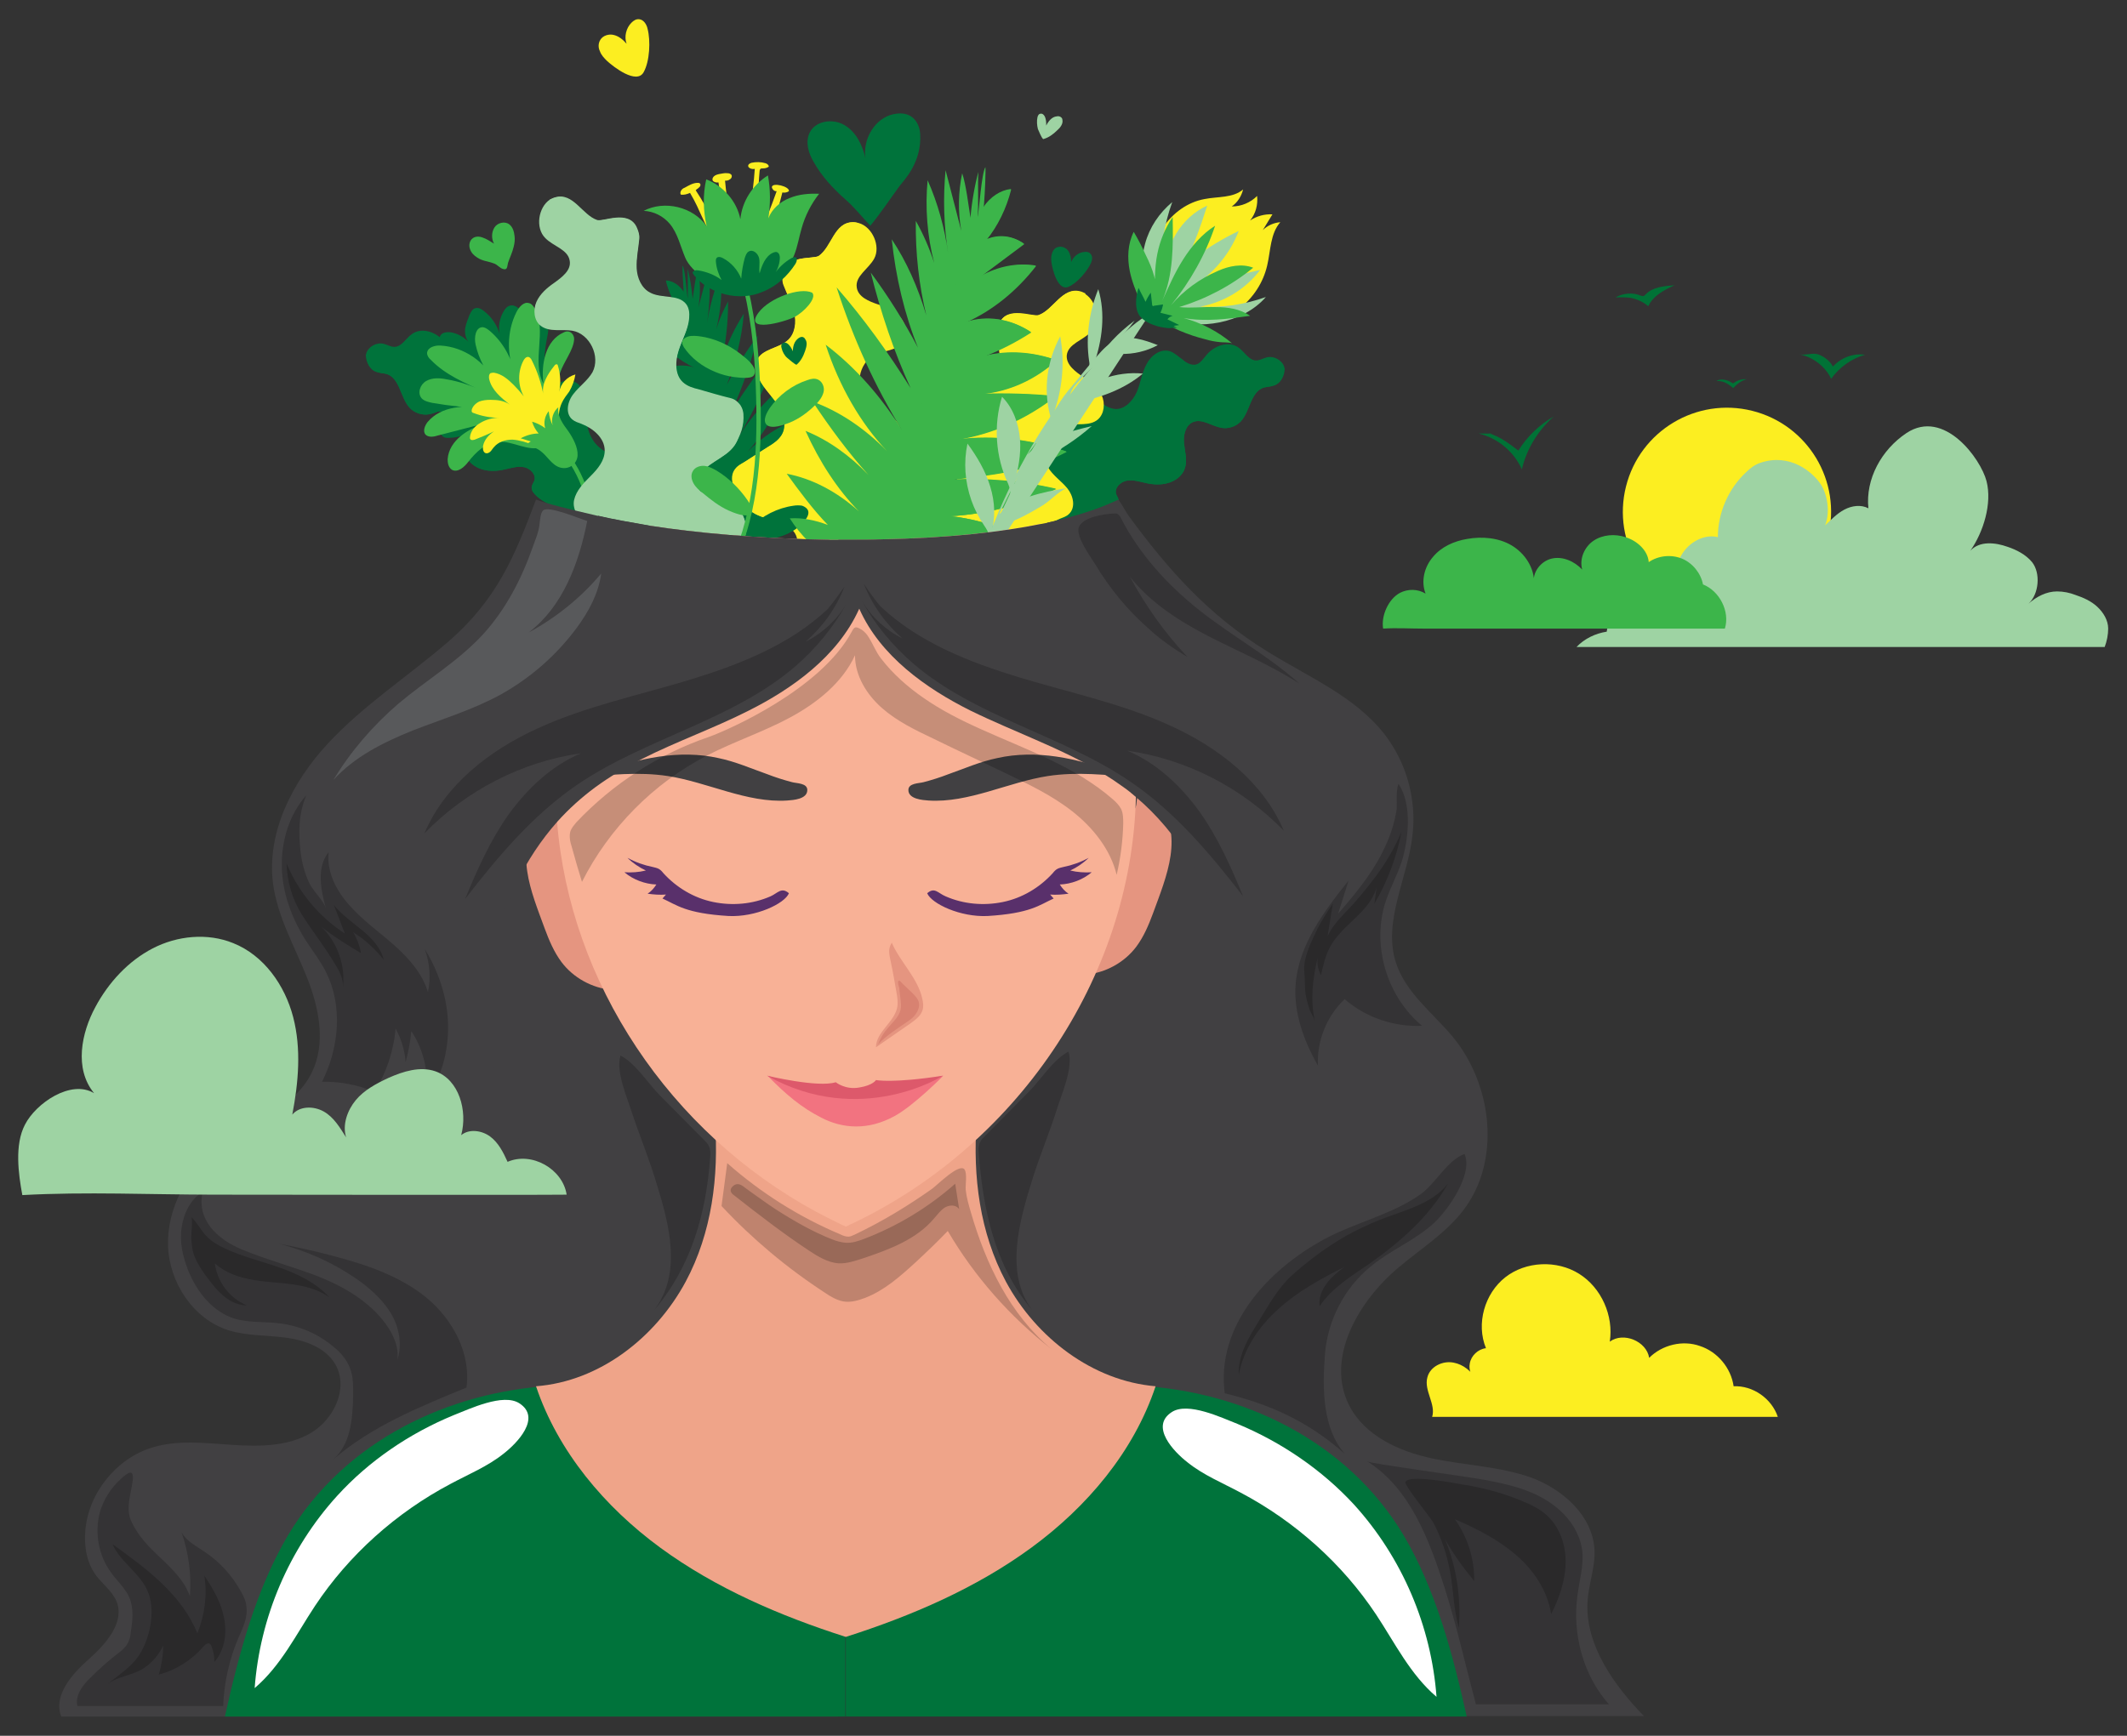
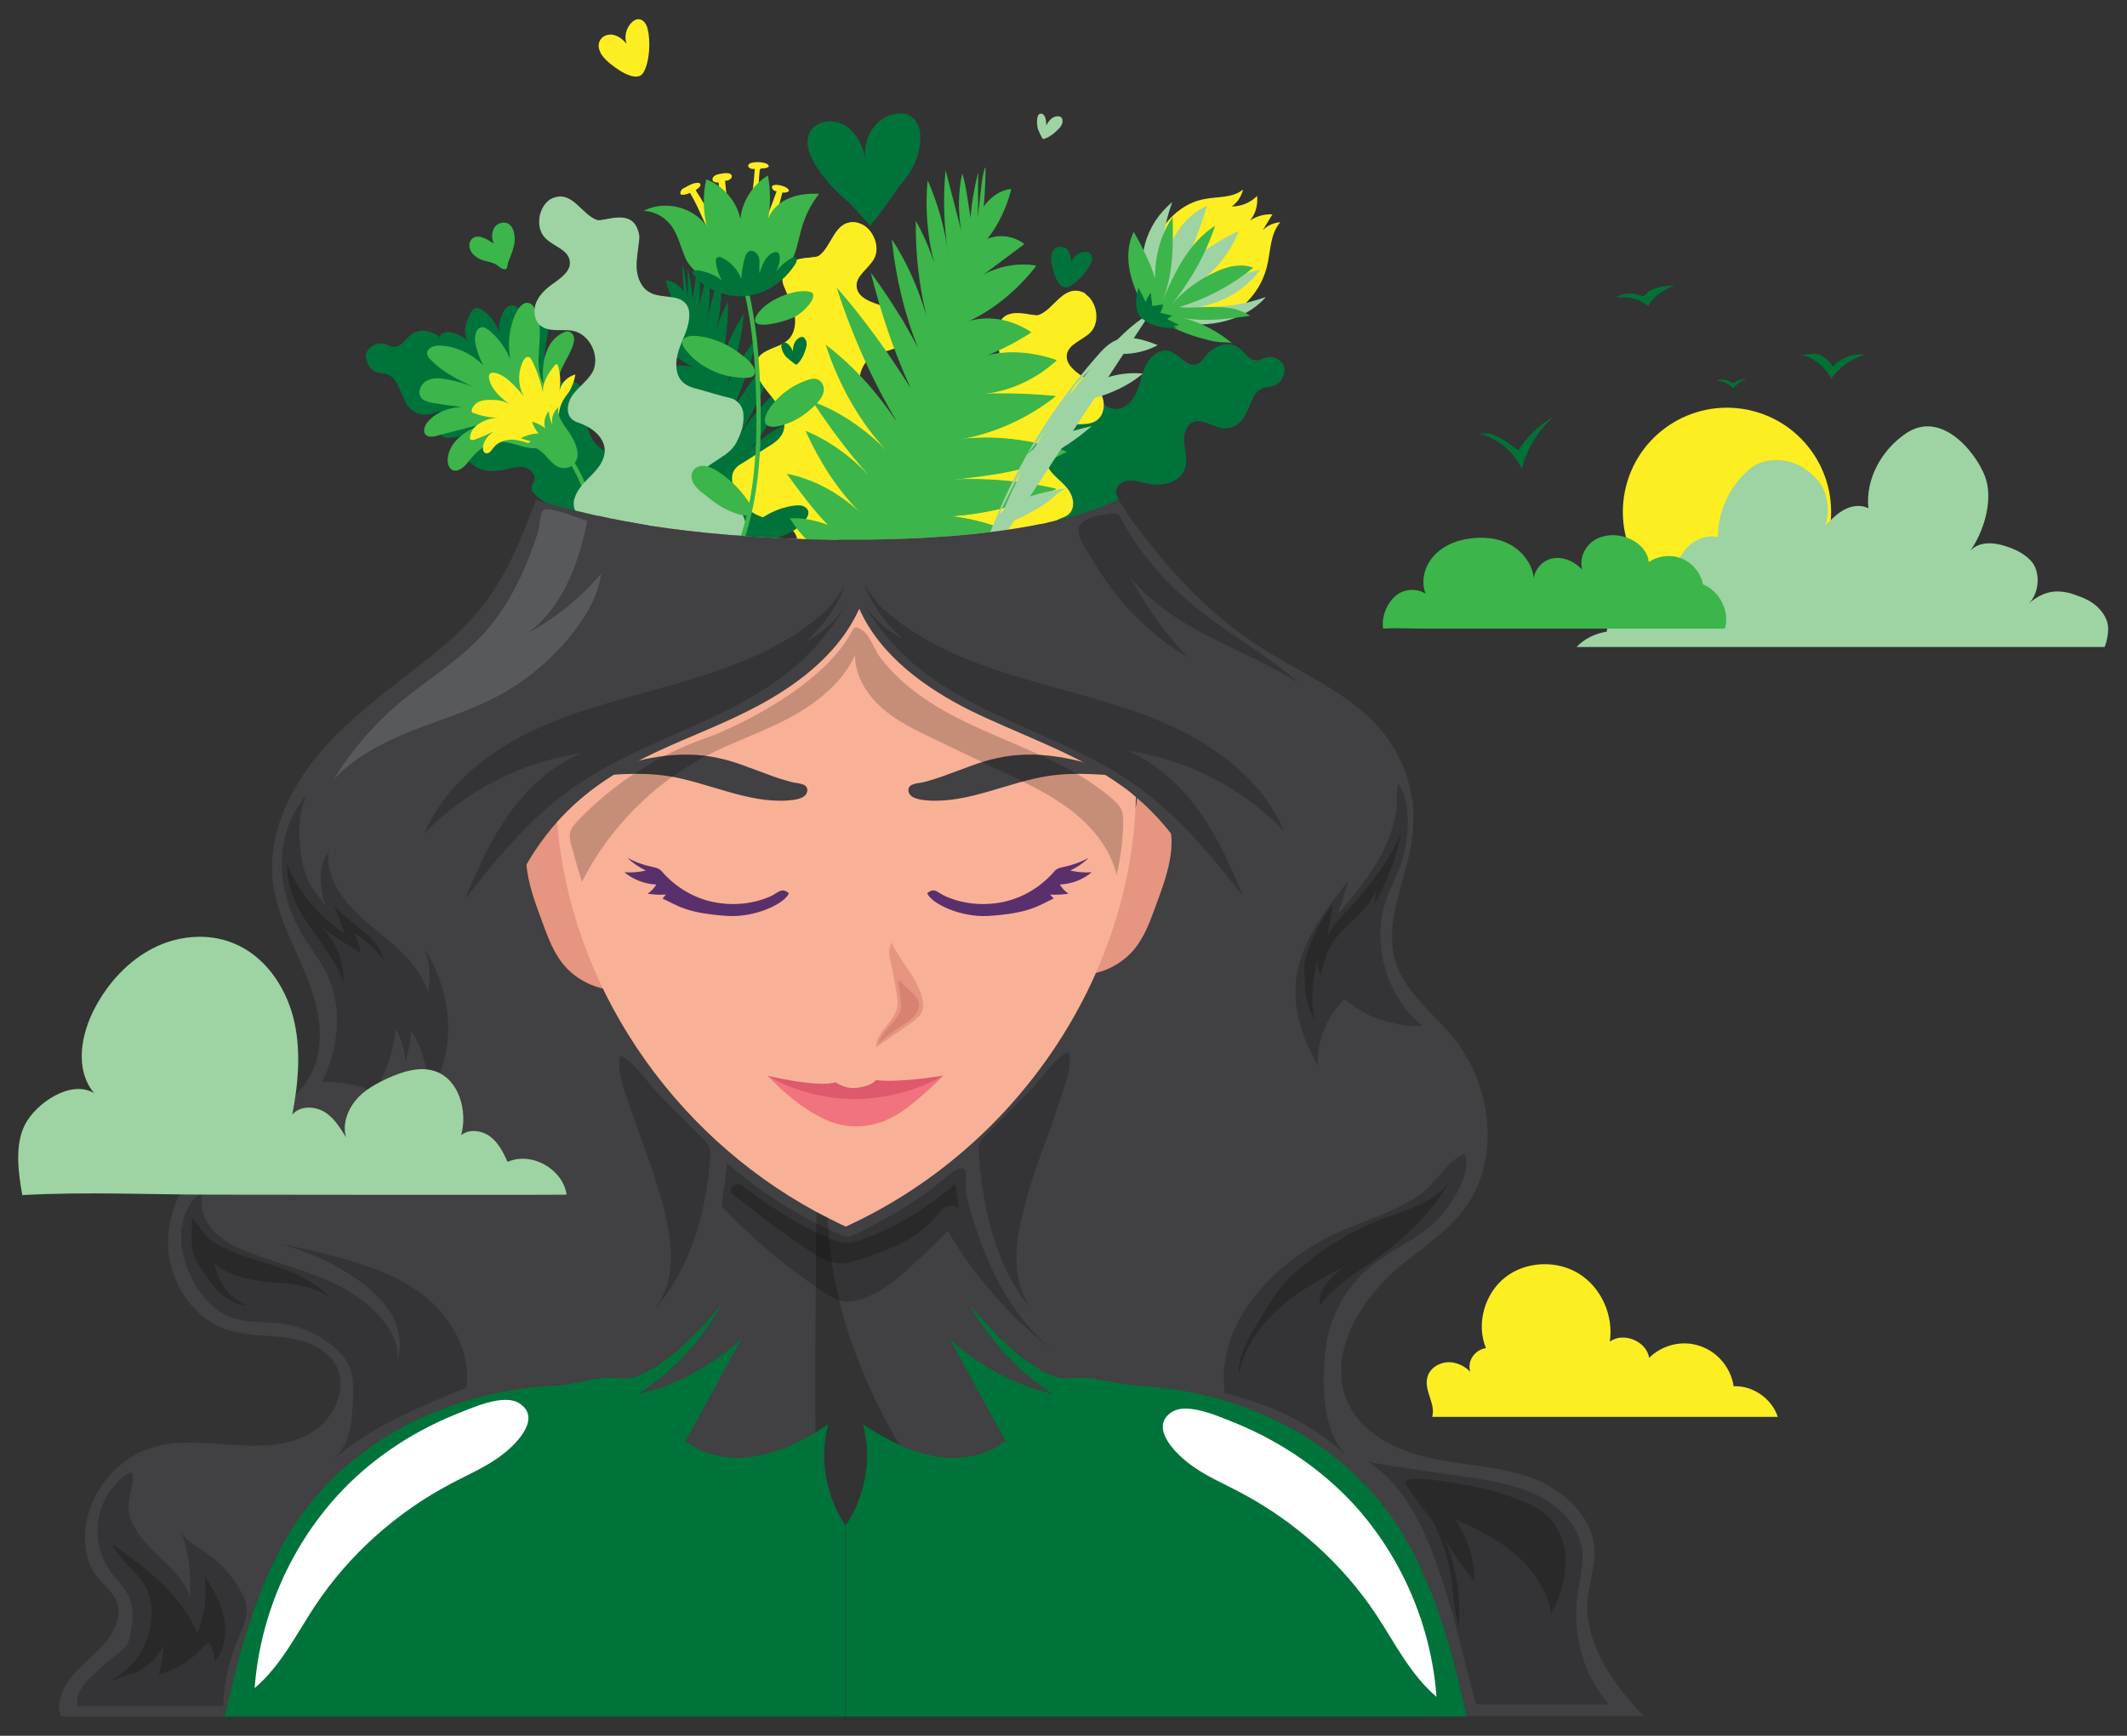
<svg xmlns="http://www.w3.org/2000/svg" version="1.1" id="Layer_1" x="0px" y="0px" viewBox="0 0 486.1 396.8" style="enable-background:new 0 0 486.1 396.8;" xml:space="preserve">
  <rect x="0" y="0" width="486.1" height="396.8" fill="#333333" stroke="none" />
  <style type="text/css">
	.st0{fill:#00733B;}
	.st1{fill:none;stroke:#3BB54A;stroke-miterlimit:10;}
	.st2{fill:#3CB54A;}
	.st3{fill:#FCEE21;}
	.st4{fill:#9ED3A3;}
	.st5{fill:#414042;}
	.st6{fill:#EFA489;}
	.st7{fill:#E59580;}
	.st8{fill:#F8B196;}
	.st9{fill:#59306B;}
	.st10{opacity:0.2;fill:#010101;}
	.st11{fill:#F27380;}
	.st12{fill:#DD596B;}
	.st13{fill:#D88271;}
	.st14{fill:#58595B;}
	.st15{fill:#010101;}
	.st16{fill:#FFFFFF;}
	.st17{fill:#007236;}
</style>
  <g>
    <g>
      <path class="st0" d="M161.3,113.3c-4.1,0.4-8.2,1.8-12.1,3.9c0,0-0.1,0-0.1,0.1c0.1,0,0.2,0.1,0.3,0.1c4.4,1.5,9,2,13.5,1.6    c-2,0.2-4,0.9-5.8,2.2c0.6-0.4,4,1.3,4.7,1.5c1.7,0.4,3.5,0.6,5.2,0.7c-1,0.2-2.1,0.4-3.1,0.9c2,0.4,4.3,0.2,6.6-0.4    c5.6-1.4,11.7-5.2,14.9-10.3c-1.8-0.1-3.8,0.2-5.7,1c2.2-2.3,4.2-5,6.2-7.7c-3.8,0.7-7.5,2.7-10.8,5.6c3.2-3.3,5.9-7.4,8-12.1    c-3.4,1.4-6.6,3.6-9.5,6.6c3-3.4,5.8-7.1,8.4-11.1c-4,1.5-7.8,4-11.2,7.4c3.9-4.2,7.1-9.7,9.2-15.9c-4.3,3.3-8.3,7.7-11.5,12.9    c4-6.5,7.3-13.7,9.8-21.4c-4,4.6-7.7,9.6-11.1,15.1c2.5-5.4,4.5-11.3,6-17.3c-2.6,3.5-5,7.3-7.1,11.3c2-5.1,3.4-10.6,3.9-16.3    c-2.2,3.4-4,7.2-5.2,11.4c1.1-4.6,1.6-9.4,1.6-14.2c-1.1,2-2,4.1-2.7,6.3c1-4,1.4-8.3,1-12.4c-1.5,3.4-2.5,7.2-3.1,11    c0.6-4.2,0.8-8.4,0.4-12.6c-0.8,3-1.6,6.1-2.4,9.1c0.5-2.9,0.5-5.9-0.1-8.7c-0.6,1.8-0.9,4.8-1.2,6.7c-0.2-2-0.6-5.1-1.2-6.9    c0.2,2.4,0,4.5,0.1,6.9c-0.3-1.3-0.6-6.7-1.2-7.6c-0.1,0.4,0.1,3.8,0.2,5.4c0,0.4,0.1,0.6,0.1,0.7c-1-1.6-2.5-2.6-4.1-2.7    c0.7,2.9,2,5.5,3.7,7.6c-1.8-0.8-3.9-0.6-5.6,0.6c2.2,1.6,4.3,3.2,6.5,4.9c-2.6-1.5-5.5-2-8.3-1.6c3,3.8,6.6,6.7,10.5,8.5    c-3.2-1.1-6.7-0.5-9.8,1.5c2.2,1.5,4.5,2.7,6.9,3.5c-3.5-0.8-7.2-0.6-10.7,0.7c3.3,2.9,7.2,4.7,11.1,5c-3.7-0.1-7.4,0-11,0.3    c4.4,3.4,9.4,5.6,14.6,6.5c-5.4-0.7-10.9,0-16.2,1.9c5.4,2.9,11.3,3.5,17.2,4.2c-5.2-0.3-10.4,0.2-15.6,1.4    C150.6,111.6,155.9,113,161.3,113.3z" />
      <path class="st0" d="M161.3,113.3c-4.1,0.4-8.2,1.8-12.1,3.9c0,0,0.1,0.1,0.2,0.1c0.8,0.8,1.6,1.5,2.4,2.3    c4.5,4,9.2,7.7,14.1,10.9c1.9,1.2,3.8,2.4,5.2,4.4c0-3.7-0.2-7.4-0.5-11c-1.4-15.1-5.4-29.6-9.5-43.7c-0.6-2.1-1.2-4.1-1.9-6.1    c-0.9-2.7-1.9-5.3-3-7.9c0,0.4,0.1,0.6,0.1,0.7c-1-1.6-2.5-2.6-4.1-2.7c0.7,2.9,2,5.5,3.7,7.6c-1.8-0.8-3.9-0.6-5.6,0.6    c2.2,1.6,4.3,3.2,6.5,4.9c-2.6-1.5-5.5-2-8.3-1.6c3,3.8,6.6,6.7,10.5,8.5c-3.2-1.1-6.7-0.5-9.8,1.5c2.2,1.5,4.5,2.7,6.9,3.5    c-3.5-0.8-7.2-0.6-10.7,0.7c3.3,2.9,7.2,4.7,11.1,5c-3.7-0.1-7.4,0-11,0.3c4.4,3.4,9.4,5.6,14.6,6.5c-5.4-0.7-10.9,0-16.2,1.9    c5.4,2.9,11.3,3.5,17.2,4.2c-5.2-0.3-10.4,0.2-15.6,1.4C150.6,111.6,155.9,113,161.3,113.3z" />
    </g>
    <g>
      <path class="st0" d="M86,85c0.8,0.3,1.6,0.3,2.4,0.5c3,1,3.1,5.4,5.2,7.7c1.1,1.2,2.9,1.8,4.5,1.5c2.2-0.4,4.4-2.2,6.5-1.3    c1.7,0.8,2.2,3,2,4.9s-0.8,3.8-0.2,5.6c0.5,1.7,2.1,2.9,3.8,3.4c1.7,0.5,3.5,0.4,5.2,0c1.4-0.3,2.9-0.8,4.4-0.5    c1.4,0.3,2.8,1.7,2.3,3.1c-0.2,0.5-0.6,1-0.6,1.6c0,0.4,0.2,0.9,0.5,1.2c1.5,1.9,3.9,2.7,6.1,3.8c2.2,1,4.4,2.7,4.7,5.1    c0.2,1.7-0.6,3.3-0.9,4.9c-0.2,1.2-0.1,2.5,0.2,3.6c0.5,1.5,1.5,2.8,3,3.4c1.9,0.7,3.8,0.2,5.5-0.9c1.3-0.8,2.4-1.8,3.4-2.8    c0.7-0.7,1.4-1.4,2-2.2c1.5-1.7,2.8-3.4,3.7-5.4c2.1-4.3,2.2-9.3-0.8-13.2c-2.2-2.9-5.1-3.6-8.3-4.8c-3.3-1.1-5.4-2.9-6.3-6.5    c-0.7-3.1,0.6-10-4-10.7c-2.9-0.4-5,3.2-8,3.4c-2.2,0.1-4-1.9-4.9-3.9c-0.9-2.1-1.1-4.3-2.2-6.3c-1-2-3.2-3.7-5.4-3    c-1.2,0.4-2,1.3-3,2c-0.9,0.8-2.2,1.4-3.3,0.9c-0.8-0.4-1.3-1.2-1.9-1.9c-1.8-2.3-5.2-3.5-7.5-1.8c-1.4,1-2.3,2.9-4,2.9    c-0.8,0-1.6-0.5-2.4-0.7c-1.6-0.4-3.5,0.6-4,2.2c0,0.1,0,0.2-0.1,0.3C83.6,82.7,84.5,84.5,86,85z" />
      <path class="st0" d="M86,85c0.8,0.3,1.6,0.3,2.4,0.5c3,1,3.1,5.4,5.2,7.7c1.1,1.2,2.9,1.8,4.5,1.5c2.2-0.4,4.4-2.2,6.5-1.3    c1.7,0.8,2.2,3,2,4.9s-0.8,3.8-0.2,5.6c0.5,1.7,2.1,2.9,3.8,3.4c1.7,0.5,3.5,0.4,5.2,0c1.4-0.3,2.9-0.8,4.4-0.5    c1.4,0.3,2.8,1.7,2.3,3.1c-0.2,0.5-0.6,1-0.6,1.6c0,0.4,0.2,0.9,0.5,1.2c1.5,1.9,3.9,2.7,6.1,3.8c2.2,1,4.4,2.7,4.7,5.1    c0.2,1.7-0.6,3.3-0.9,4.9c-0.2,1.2-0.1,2.5,0.2,3.6c2.8,0.9,5.7,1.8,8.6,2.5c2.6,0.6,5.1,1.2,7.7,1.6c-0.6-2.3-1.4-4.5-2.3-6.6    c-3.7-9-9.6-17.1-16.9-23.5c-2-1.7-4-3.3-6.1-4.8c-4.5-3.3-9.1-6.4-13.9-9.1c-8-4.5-16.3-7.5-25.3-9.1C83.6,82.7,84.5,84.5,86,85z    " />
    </g>
    <path class="st1" d="M130.2,105c4.1,5.8,5.4,13.1,5.9,20.1c0.2,2.7,0.2,5.4-0.6,8c-0.1,0.3-0.5,0.6-0.6,0.4" />
    <g>
      <path class="st0" d="M125.2,76.3c0.1-0.6,0.2-1.3-0.2-1.8c-0.4-0.6-1.4-0.6-2-0.1c-0.6,0.4-1,1.1-1.3,1.8    c-0.5-1.8-1.3-3.4-2.4-4.9c-0.7-0.9-1.8-1.8-2.9-1.4c-0.5,0.2-0.9,0.6-1.2,1.1c-1,1.6-1.4,3.6-1,5.4c-0.6-2.1-1.9-4-3.6-5.3    c-0.6-0.5-1.4-0.9-2.1-0.6c-0.6,0.2-0.9,0.9-1.2,1.5c-0.4,1-0.8,2-1,3.1c-0.1,1.1,0.1,2.3,0.8,3.1c-1-1.1-2.4-1.9-3.9-2.2    c-1.1-0.2-2.5,0-2.7,1.1c-0.2,0.6,0.2,1.3,0.6,1.9c1,1.4,2.4,2.4,4,3.1c-1.2-0.4-2.5-0.6-3.8-0.4c-1.3,0.3-2.4,1-3,2.1    c-0.3,0.6-0.4,1.3-0.1,1.9c0.3,0.5,0.9,0.7,1.4,0.8c1.5,0.5,2.9,1,4.4,1.5c-1.5,0-3,0.1-4.3,0.8s-2.2,2.4-1.6,3.7    c0.4,0.9,1.3,1.4,2.2,1.6c0.9,0.2,1.9,0.1,2.8,0.1c-1.7,0.6-2.8,2.4-2.6,4.1c0.1,0.6,0.3,1.3,0.9,1.6c0.3,0.2,0.7,0.2,1,0.2    c1.2,0,2.4-0.2,3.6-0.6c-0.5,0.1-0.6,0.8-0.3,1.1c0.3,0.4,0.8,0.5,1.3,0.5c1,0.1,2,0.1,2.8-0.4c1.1-0.6,1.7-1.8,2.6-2.7    c1.3-1.3,3.1-2,4.9-1.9c1.6,0.1,3.1,0.8,4.6,1.4c0.2,0.1,0.5,0.1,0.6,0c0.1-0.1,0.1-0.2,0.1-0.3c0.1-0.8,0.3-1.5,0.7-2.2    c0.6-1,1.6-1.8,2.1-2.8c1.5-2.5-0.5-4.6-0.9-7.1C124.2,82.2,124.6,79.2,125.2,76.3z" />
      <path class="st2" d="M131.2,77.7c0.1-0.8-0.4-1.7-1.2-1.9c-0.4-0.1-0.8,0-1.2,0.2c-4.1,1.8-5.2,7.2-4.6,11.7    c-2.8-5.2,0.9-12.1-2-17.2c-0.3-0.5-0.7-1.1-1.3-1.2c-1.2-0.4-2.3,0.9-2.9,2.1c-2.2,4.4-2.2,9.8-0.3,14.4    c-0.7-3.9-2.7-7.5-5.7-10.1c-0.5-0.4-1-0.8-1.6-0.9c-1.7-0.1-2.1,2.3-1.7,4c0.7,3.2,2.3,6.2,4.5,8.6c-2.3-4.7-7.2-8.1-12.5-8.4    c-1.3-0.1-3,0.4-3.1,1.7c0,0.6,0.4,1.2,0.9,1.6c3.3,3.4,7.8,5.3,12.1,7.2c-2.7-1.3-5.6-2.3-8.6-2.8c-1.5-0.3-3.2-0.4-4.6,0.4    c-1.4,0.8-2.1,2.8-1,4c0.6,0.6,1.5,0.8,2.4,1c4,0.7,8.1,1.1,12.1,1.3c-4.6-0.9-10.1-0.6-13.2,3.1c-0.6,0.8-1.1,2-0.5,2.8    c0.6,0.7,1.8,0.6,2.7,0.3c3.9-1,7.7-2,11.6-3c-4.3,1.2-8.9,4-9.2,8.4c0,0.9,0.2,1.9,1,2.4c1.3,0.7,2.8-0.6,3.7-1.8    c1.8-2.3,4.1-4.5,7-4.6c3.3-0.2,6.7,2.3,9.8,1.2c4.4-1.7,3.7-7.6,3.6-11.3c-0.1-2,0.1-3.7,0.6-5.7C128.9,82.6,131,80.1,131.2,77.7    z" />
      <path class="st3" d="M128.4,92.1c0.4-0.9,1.1-1.8,1.7-2.6c0.7-1.2,1.2-2.6,1.4-3.9c-1.9,0.5-3.4,2.1-3.7,4c0.4-2,0.3-4.1-0.3-6    c0-0.1-0.1-0.3-0.2-0.3c-0.2-0.1-0.5,0.1-0.6,0.3c-0.8,1-1.5,2-2,3.1c-0.5,1.1-0.8,2.4-0.5,3.6c-0.5-2.7-1.4-5.4-2.6-7.8    c-0.2-0.5-0.6-1-1.1-0.9c-0.4,0.1-0.6,0.4-0.8,0.7c-1.4,2.5-1.4,5.8,0,8.3c-0.7-0.9-1.5-1.8-2.3-2.6c-1.3-1.3-2.7-2.5-4.5-2.8    c-0.3,0-0.5,0-0.8,0.1c-0.4,0.3-0.4,0.9-0.3,1.4c0.6,2.5,2.7,4.2,4.7,5.8c-1.2-0.9-2.8-1.1-4.4-1.1c-0.9,0-1.8,0.1-2.6,0.4    c-0.8,0.4-1.5,1.1-1.7,1.9c0,0.1,0,0.3,0,0.4c0.1,0.2,0.3,0.3,0.4,0.3c1.8,0.7,3.8,1.1,5.8,1.1c-1.4,0-2.9,0.4-4.1,1.1    c-1.3,0.7-2.4,1.9-2.5,3.4c0,0.2,0,0.3,0.1,0.4c0.2,0.3,0.6,0.2,1,0.1c1.5-0.6,3-1.2,4.4-1.9c-1.2,0.8-2.2,1.9-2.5,3.3    c-0.1,0.7,0,1.5,0.6,1.7c0.4,0.1,0.8-0.1,1.1-0.4c0.3-0.3,0.5-0.7,0.8-1c1-1.2,2.6-1.7,4.2-1.7c1.6,0.1,3.1,0.6,4.5,1.1    c1.1,0.4,2.2,0.8,3.3,1.2c1-1.5,1.9-3,2.9-4.6c0.1-0.2,0.3-0.5,0.6-0.5c0.2,0,0.3,0.1,0.4,0.3c0.3,0.4,0.6,0.8,0.8,1.3    c-0.6-1-1.6-2.2-1.7-3.3C127.5,94.8,127.9,93.2,128.4,92.1z" />
      <path class="st2" d="M129.9,98.6c-1.2-1.6-2.6-3.5-2.3-5.5c-1.2,1-1.7,2.7-1.3,4.1c-0.5-1-0.8-2.1-0.9-3.2    c-0.9,1.1-1.2,2.6-0.8,3.9c-0.9-0.7-1.9-1.2-3-1.5c0.3,1,0.8,1.9,1.5,2.7c-1.4,0-2.8,0.4-4.1,1.1c0.8,0.2,1.5,0.5,2.3,0.7    c-0.5,0.3-0.9,0.7-1.4,1c1.3,0,2.5,0.4,3.5,1.1c1.7,1.2,2.7,3.4,4.7,3.9c1.9,0.5,3.8-0.8,3.9-2.8    C132.1,102.3,131,100.2,129.9,98.6z" />
    </g>
    <g>
      <path class="st0" d="M291.2,88.1c-0.8,0.3-1.6,0.3-2.4,0.5c-3,1-3.1,5.4-5.2,7.7c-1.1,1.2-2.9,1.8-4.5,1.5    c-2.2-0.4-4.4-2.2-6.5-1.3c-1.7,0.8-2.2,3-2,4.9c0.2,1.9,0.8,3.8,0.2,5.6c-0.5,1.7-2.1,2.9-3.8,3.4c-1.7,0.5-3.5,0.4-5.2,0    c-1.4-0.3-2.9-0.8-4.4-0.5c-1.4,0.3-2.8,1.7-2.3,3.1c0.2,0.5,0.6,1,0.6,1.6c0,0.4-0.2,0.9-0.5,1.2c-1.5,1.9-3.9,2.7-6.1,3.8    c-2.2,1-4.4,2.7-4.7,5.1c-0.2,1.7,0.6,3.3,0.9,4.9c0.2,1.2,0.1,2.5-0.2,3.6c-0.5,1.5-1.5,2.8-3,3.4c-1.9,0.7-3.8,0.2-5.5-0.9    c-1.3-0.8-2.4-1.8-3.4-2.8c-0.7-0.7-1.4-1.4-2-2.2c-1.5-1.7-2.8-3.4-3.7-5.4c-2.1-4.3-2.2-9.3,0.8-13.2c2.2-2.9,5.1-3.6,8.3-4.8    c3.3-1.1,5.4-2.9,6.3-6.5c0.7-3.1-0.6-10,4-10.7c2.9-0.4,5,3.2,8,3.4c2.2,0.1,4-1.9,4.9-3.9c0.9-2.1,1.1-4.3,2.2-6.3    c1-2,3.2-3.7,5.4-3c1.1,0.4,2,1.3,3,2c0.9,0.8,2.2,1.4,3.3,0.9c0.8-0.4,1.3-1.2,1.9-1.9c1.8-2.3,5.2-3.5,7.5-1.8    c1.4,1,2.3,2.9,4,2.9c0.8,0,1.6-0.5,2.4-0.7c1.6-0.4,3.5,0.6,4,2.2c0,0.1,0,0.2,0.1,0.3C293.6,85.9,292.7,87.6,291.2,88.1z" />
      <path class="st0" d="M291.2,88.1c-0.8,0.3-1.6,0.3-2.4,0.5c-3,1-3.1,5.4-5.2,7.7c-1.1,1.2-2.9,1.8-4.5,1.5    c-2.2-0.4-4.4-2.2-6.5-1.3c-1.7,0.8-2.2,3-2,4.9c0.2,1.9,0.8,3.8,0.2,5.6c-0.5,1.7-2.1,2.9-3.8,3.4c-1.7,0.5-3.5,0.4-5.2,0    c-1.4-0.3-2.9-0.8-4.4-0.5c-1.4,0.3-2.8,1.7-2.3,3.1c0.2,0.5,0.6,1,0.6,1.6c0,0.4-0.2,0.9-0.5,1.2c-1.5,1.9-3.9,2.7-6.1,3.8    c-2.2,1-4.4,2.7-4.7,5.1c-0.2,1.7,0.6,3.3,0.9,4.9c0.2,1.2,0.1,2.5-0.2,3.6c-2.8,0.9-5.7,1.8-8.6,2.5c-2.6,0.6-5.1,1.2-7.7,1.6    c0.6-2.3,1.4-4.5,2.3-6.6c3.7-9,9.6-17.1,16.9-23.5c2-1.7,4-3.3,6.1-4.8c4.5-3.3,9.1-6.4,13.9-9.1c8-4.5,16.3-7.5,25.3-9.1    C293.6,85.9,292.7,87.6,291.2,88.1z" />
    </g>
    <g>
      <path class="st4" d="M169.5,124.2c-1.3,1.7-3.5,2.4-5.6,3.1c-2.3,0.6-4.6,1.3-6.9,0.9c-2.4-0.5-4.5-2.1-6.8-2.7c0,0,0,0,0,0    c-2-0.5-4.1-0.1-6.2-0.3c-3.9-0.3-7.8-2.7-9.3-6.3c-2.2,0.4-4-2.3-3.5-4.6c0.5-2.2,2.2-3.9,3.8-5.5c1.6-1.6,3.2-3.5,3.2-5.8    c0-2.9-2.7-5.1-5.3-6.1c-0.8-0.3-1.5-0.5-2.1-1c-1.7-1.4-1.1-4.2,0.3-5.9c1.3-1.7,3.2-3,4.3-4.9c1.9-3.6-0.6-8.8-4.6-9.5    c-2.4-0.4-5.2,0.4-7.2-1.1c-1.6-1.2-1.8-3.7-1-5.5c0.8-1.8,2.4-3.2,4-4.3c1.8-1.3,4-2.9,3.6-5.1c-0.4-2.6-3.8-3.3-5.6-5.2    c-2.3-2.3-1.6-7,1.1-8.8c0.4-0.2,0.8-0.4,1.2-0.5c4.1-1.2,6.2,4.1,9.6,5.2c1.4,0.4,7.1-2.4,9,1.6c0.4,0.9,0.7,1.8,0.6,2.7    c-0.2,2.2-0.7,4.4-0.6,6.7c0.1,2.2,1.1,4.6,3.1,5.6c2.6,1.4,6.4,0.3,8.2,2.6c0.7,0.9,0.8,2.1,0.7,3.2c-0.2,2.6-1.6,4.9-2.4,7.4    c-0.8,2.5-0.9,5.6,1,7.3c1,0.9,2.3,1.3,3.6,1.6c2.4,0.7,4.8,1.4,7.2,2c0.5,0.1,0.9,0.3,1.3,0.6c0.7,0.6,0.8,1.6,0.9,2.5    c0.2,2.6,0.3,5.5-1.2,7.7c-2.1,3.1-6.8,4-8.2,7.4c-0.4,1-0.4,2.4,0.4,3.1c0.5,0.4,1.2,0.6,1.9,0.7c2.7,0.5,5.4,1.6,7.1,3.7    C170.6,118.7,171.1,122,169.5,124.2z" />
      <path class="st4" d="M169.5,124.2c-1.3,1.7-3.5,2.4-5.6,3.1c-2.3,0.6-4.6,1.3-6.9,0.9c-2.4-0.5-4.5-2.1-6.8-2.7c0,0,0,0,0,0    c0.8-7.9-0.2-16-1.2-23.9c-0.9-7.1-1.8-14.2-4.2-21c-3.2-9.3-12.5-26.4-19.2-34.9c0.4-0.2,0.8-0.4,1.2-0.5    c4.1-1.2,6.2,4.1,9.6,5.2c1.4,0.4,7.1-2.4,9,1.6c0.4,0.9,0.7,1.8,0.6,2.7c-0.2,2.2-0.7,4.4-0.6,6.7c0.1,2.2,1.1,4.6,3.1,5.6    c2.6,1.4,6.4,0.3,8.2,2.6c0.7,0.9,0.8,2.1,0.7,3.2c-0.2,2.6-1.6,4.9-2.4,7.4c-0.8,2.5-0.9,5.6,1,7.3c1,0.9,2.3,1.3,3.6,1.6    c2.4,0.7,4.7,1.5,7.2,2c2.6,0.6,3,2.6,3.1,3.5c0.2,2.6-0.6,5-2.1,7.2c-2.1,3.1-6.8,4-8.2,7.4c-0.4,1-0.4,2.4,0.4,3.1    c0.5,0.4,1.2,0.6,1.9,0.7c2.7,0.5,5.4,1.6,7.1,3.7C170.6,118.7,171.1,122,169.5,124.2z" />
    </g>
    <g>
      <path class="st3" d="M176.2,138.7c1.7,1.3,4.1,1.4,6.2,1.4c2.3,0,4.8,0,6.9-1.1c2.2-1.1,3.7-3.3,5.8-4.5c0,0,0,0,0,0    c1.8-1,3.9-1.3,5.9-2c3.7-1.4,6.7-4.8,7.1-8.7c2.3-0.2,3.1-3.4,2.1-5.4c-1.1-2-3.2-3.1-5.2-4.2c-2-1.1-4.1-2.5-4.7-4.6    c-0.8-2.8,1.1-5.6,3.4-7.3c0.6-0.5,1.3-0.9,1.8-1.6c1.2-1.8-0.1-4.3-1.9-5.6c-1.8-1.3-4-2-5.5-3.5c-2.9-2.9-1.9-8.6,1.7-10.4    c2.2-1.1,5.1-1,6.6-3c1.2-1.6,0.7-4-0.6-5.6c-1.3-1.5-3.2-2.4-5.1-3c-2.1-0.7-4.6-1.7-4.9-3.9c-0.4-2.6,2.7-4.2,4-6.6    c1.5-2.8-0.4-7.2-3.5-8.1c-0.4-0.1-0.8-0.2-1.3-0.2c-4.3,0-4.8,5.6-7.8,7.7c-1.2,0.8-7.5-0.3-8.2,4c-0.1,1-0.2,1.9,0.2,2.8    c0.8,2.1,1.9,4.1,2.4,6.2c0.5,2.2,0.2,4.7-1.4,6.2c-2.1,2-6.1,2-7.2,4.8c-0.4,1-0.2,2.2,0.2,3.3c0.9,2.4,2.9,4.3,4.4,6.4    c1.5,2.1,2.5,5.1,1.1,7.3c-0.7,1.1-1.8,1.9-3,2.6c-2.1,1.3-4.2,2.6-6.3,4c-0.4,0.3-0.8,0.5-1.1,0.9c-0.5,0.8-0.3,1.8-0.1,2.6    c0.6,2.6,1.3,5.4,3.3,7.1c2.9,2.4,7.6,1.9,10,4.8c0.7,0.9,1.1,2.2,0.5,3.1c-0.4,0.6-1,0.9-1.6,1.2c-2.4,1.3-4.7,3.1-5.8,5.6    C173.6,133.8,174,137.1,176.2,138.7z" />
      <path class="st3" d="M176.2,138.7c1.7,1.3,4.1,1.4,6.2,1.4c2.3,0,4.8,0,6.9-1.1c2.2-1.1,3.7-3.3,5.8-4.5c0,0,0,0,0,0    c-3-7.4-4.3-15.4-5.6-23.3c-1.1-7-2.2-14.2-1.9-21.3c0.5-9.9,4.6-28.8,8.6-38.9c-0.4-0.1-0.8-0.2-1.3-0.2c-4.3,0-4.8,5.6-7.8,7.7    c-1.2,0.8-7.5-0.3-8.2,4c-0.1,1-0.2,1.9,0.2,2.8c0.8,2.1,1.9,4.1,2.4,6.2c0.5,2.2,0.2,4.7-1.4,6.2c-2.1,2-6.1,2-7.2,4.8    c-0.4,1-0.2,2.2,0.2,3.3c0.9,2.4,2.9,4.3,4.4,6.4c1.5,2.1,2.5,5.1,1.1,7.3c-0.7,1.1-1.8,1.9-3,2.6c-2.1,1.3-4.1,2.8-6.3,4    c-2.3,1.3-2.1,3.4-1.9,4.2c0.6,2.6,2,4.7,4,6.4c2.9,2.4,7.6,1.9,10,4.8c0.7,0.9,1.1,2.2,0.5,3.1c-0.4,0.6-1,0.9-1.6,1.2    c-2.4,1.3-4.7,3.1-5.8,5.6C173.6,133.8,174,137.1,176.2,138.7z" />
    </g>
    <g>
      <path class="st3" d="M206.3,147c1.3,1.7,3.6,2.4,5.7,2.9c2.3,0.6,4.6,1.2,6.9,0.7c2.4-0.6,4.4-2.2,6.8-2.9c0,0,0,0,0,0    c2-0.5,4.1-0.2,6.2-0.5c3.9-0.4,7.7-2.9,9.1-6.6c2.2,0.4,3.9-2.5,3.4-4.7c-0.5-2.2-2.3-3.8-4-5.4c-1.7-1.5-3.3-3.4-3.4-5.7    c-0.1-2.9,2.5-5.1,5.2-6.2c0.7-0.3,1.5-0.5,2.1-1.1c1.6-1.5,1-4.2-0.4-5.9c-1.4-1.7-3.3-2.9-4.4-4.8c-2-3.6,0.3-8.8,4.3-9.6    c2.4-0.5,5.2,0.3,7.1-1.3c1.5-1.3,1.7-3.7,0.9-5.5c-0.8-1.8-2.5-3.1-4.2-4.2c-1.8-1.2-4-2.8-3.8-5c0.3-2.6,3.7-3.4,5.5-5.3    c2.2-2.4,1.4-7-1.3-8.7c-0.4-0.2-0.8-0.4-1.2-0.5c-4.1-1.1-6.1,4.2-9.5,5.4c-1.3,0.5-7.2-2.2-8.9,1.8c-0.4,0.9-0.7,1.8-0.6,2.8    c0.3,2.2,0.8,4.4,0.8,6.6c-0.1,2.2-1,4.6-3,5.7c-2.6,1.4-6.4,0.4-8.1,2.8c-0.6,0.9-0.8,2.1-0.6,3.2c0.3,2.6,1.8,4.9,2.6,7.3    c0.9,2.5,1.1,5.5-0.8,7.3c-0.9,0.9-2.2,1.3-3.5,1.7c-2.4,0.7-4.7,1.5-7.1,2.2c-0.5,0.1-0.9,0.3-1.3,0.6c-0.7,0.6-0.8,1.6-0.8,2.5    c-0.1,2.6-0.1,5.5,1.4,7.7c2.2,3,6.9,3.8,8.4,7.2c0.5,1,0.5,2.4-0.3,3.1c-0.5,0.5-1.2,0.6-1.9,0.7c-2.7,0.6-5.3,1.8-7,3.9    C205,141.6,204.6,144.9,206.3,147z" />
-       <path class="st3" d="M206.3,147c1.3,1.7,3.6,2.4,5.7,2.9c2.3,0.6,4.6,1.2,6.9,0.7c2.4-0.6,4.4-2.2,6.8-2.9c0,0,0,0,0,0    c-1.1-7.9-0.2-16,0.6-24c0.7-7.1,1.5-14.3,3.6-21.1c2.9-9.4,11.8-26.7,18.2-35.5c-0.4-0.2-0.8-0.4-1.2-0.5    c-4.1-1.1-6.1,4.2-9.5,5.4c-1.3,0.5-7.2-2.2-8.9,1.8c-0.4,0.9-0.7,1.8-0.6,2.8c0.3,2.2,0.8,4.4,0.8,6.6c-0.1,2.2-1,4.6-3,5.7    c-2.6,1.4-6.4,0.4-8.1,2.8c-0.6,0.9-0.8,2.1-0.6,3.2c0.3,2.6,1.8,4.9,2.6,7.3c0.9,2.5,1.1,5.5-0.8,7.3c-0.9,0.9-2.2,1.3-3.5,1.7    c-2.4,0.7-4.7,1.6-7.1,2.2c-2.6,0.6-2.9,2.7-3,3.6c-0.1,2.6,0.7,5,2.3,7.2c2.2,3,6.9,3.8,8.4,7.2c0.5,1,0.5,2.4-0.3,3.1    c-0.5,0.5-1.2,0.6-1.9,0.7c-2.7,0.6-5.3,1.8-7,3.9C205,141.6,204.6,144.9,206.3,147z" />
+       <path class="st3" d="M206.3,147c1.3,1.7,3.6,2.4,5.7,2.9c2.3,0.6,4.6,1.2,6.9,0.7c2.4-0.6,4.4-2.2,6.8-2.9c0,0,0,0,0,0    c-1.1-7.9-0.2-16,0.6-24c0.7-7.1,1.5-14.3,3.6-21.1c2.9-9.4,11.8-26.7,18.2-35.5c-0.4-0.2-0.8-0.4-1.2-0.5    c-4.1-1.1-6.1,4.2-9.5,5.4c-1.3,0.5-7.2-2.2-8.9,1.8c-0.4,0.9-0.7,1.8-0.6,2.8c0.3,2.2,0.8,4.4,0.8,6.6c-0.1,2.2-1,4.6-3,5.7    c-2.6,1.4-6.4,0.4-8.1,2.8c-0.6,0.9-0.8,2.1-0.6,3.2c0.9,2.5,1.1,5.5-0.8,7.3c-0.9,0.9-2.2,1.3-3.5,1.7    c-2.4,0.7-4.7,1.6-7.1,2.2c-2.6,0.6-2.9,2.7-3,3.6c-0.1,2.6,0.7,5,2.3,7.2c2.2,3,6.9,3.8,8.4,7.2c0.5,1,0.5,2.4-0.3,3.1    c-0.5,0.5-1.2,0.6-1.9,0.7c-2.7,0.6-5.3,1.8-7,3.9C205,141.6,204.6,144.9,206.3,147z" />
    </g>
    <g>
      <path class="st1" d="M170.5,66.1c1.9,8.1,2.6,16.4,2.8,24.7c0.4,13.8-0.6,28.2-7.1,40.4" />
      <path class="st3" d="M163.4,54.9c-2.9-4.2-3.1-6.4-5.7-10.8c-0.7,0.3-1.4,0.5-2.1,0.4c-0.2-0.3-0.1-0.7,0.1-1    c0.2-0.3,0.5-0.5,0.8-0.6c0.9-0.5,1.9-1.1,2.9-1.1c0.2,0,0.4,0,0.5,0.1c0.3,0.2,0.2,0.7-0.1,0.9c-0.2,0.3-0.6,0.4-0.8,0.7    c3.3,5,4.1,7.9,7.4,13c0.6-1.5,0.5-3.2,0.2-4.8c-0.3-1.6-0.9-3.1-1.3-4.7c-0.5-1.7-0.9-3.5-1.1-5.3c-0.5,0.1-1.1-0.1-1.3-0.4    c-0.2-0.3-0.1-1.2,1.4-1.5c0.7-0.1,1.3-0.3,2-0.2c0.3,0,0.6,0.1,0.8,0.3c0.3,0.3,0.1,0.9-0.3,1.1c-0.4,0.3-0.7,0.3-1.1,0.3    c0.4,4.6,1.3,9.1,2.3,13.5c0.2,0.9,0.6,2,1.5,2.3c0.1,0,0.1,0,0.2,0c0.1,0,0.1-0.2,0.1-0.3c1.1-6,2.3-12.1,2.7-18.2    c-0.4,0.1-0.9,0-1.2-0.2c-0.1-0.1-0.3-0.2-0.3-0.4c-0.1-0.4,0.4-0.7,0.8-0.8c1-0.2,2.1-0.2,3.1,0.1c0.4,0.1,0.8,0.4,0.8,0.8    c-0.4,0.3-0.9,0.4-1.4,0.4c-0.2,0-0.4,0-0.5,0.1c-0.1,0.1-0.2,0.3-0.2,0.5c-0.4,4-0.2,8-0.6,12c-0.2,1.8-0.5,3.5-0.8,5.3    c0.5-0.5,0.7-1.1,1-1.7c1.5-3.6,3-7.3,4.3-11c-0.5,0.1-1-0.4-1.1-0.9c0-1.2,4.1-0.2,3.9,0.9c-0.4,0.3-1,0.4-1.5,0.3    c-1.2,4.9-2.8,9.6-4.6,14.3c0,0.1-0.1,0.2-0.2,0.3c-0.1,0-0.2,0-0.3,0c-2.9-0.3-5.8-0.5-8.7-0.8C165.8,57.3,163.8,55.5,163.4,54.9    z" />
      <path class="st2" d="M156.6,58.9c-1.1-2.6-1.7-5.5-3.5-7.7c-1.5-1.8-3.7-2.9-6-3c4.8-2.5,11.3-0.9,14.4,3.5    c-0.8-3.5-0.9-7.2-0.1-10.7c3.9,1.5,7,5,7.8,9.1c0.4-4.1,2.8-7.8,6.3-10c0.6,3.2,0.6,6.6,0.1,9.8c0.8-2.1,2.7-3.8,4.8-4.6    c2.1-0.9,4.5-1.1,6.8-1c-1.8,2.3-3.2,5-4,7.9c-0.6,2-0.9,4.1-1.7,6.1c-1.4,3.4-4.4,6.3-8,7.1C163.8,67.5,157.8,61.9,156.6,58.9z" />
      <path class="st0" d="M158.6,62.9c-0.1-0.2-0.2-0.3-0.3-0.5c0-0.5,0.7-0.7,1.2-0.6c1.9,0.3,3.8,1,5.4,2.2c-0.7-1.3-1.2-2.8-1.3-4.3    c0-0.2,0-0.4,0.1-0.6c0.2-0.5,1-0.4,1.5-0.1c1.9,1,3.4,2.7,4.2,4.7c0.1-1.6,0.4-3.2,0.8-4.7c0.2-0.6,0.4-1.2,0.9-1.5    c1-0.6,2.2,0.5,2.4,1.6c0.2,1.1-0.1,2.3,0.1,3.4c0.5-1.8,1.3-3.9,3-4.7c0.2-0.1,0.5-0.2,0.8-0.2c0.7,0.1,0.9,1,0.8,1.7    c-0.1,1.3-0.6,2.6-1.4,3.6c1-1.6,2.5-3,4.1-3.9c0.3-0.1,0.6-0.3,0.9-0.2c0.5,0.2,0.3,1,0,1.5c-1.8,2.8-4.4,5.2-7.5,6.4    C169.1,69,162.1,67.3,158.6,62.9z" />
      <path class="st2" d="M170.1,81.6c-2.6-2.2-5.6-3.8-8.9-4.5c-1.1-0.2-2.2-0.4-3.3-0.3c-0.9,0.1-2,0.6-2,1.5c0,0.4,0.2,0.7,0.4,1.1    c1.7,2.5,4.2,4.4,7.1,5.6c1.4,0.6,2.9,1,4.4,1.2c1.1,0.1,3.6,0.5,4.4-0.3C173.4,84.4,171,82.3,170.1,81.6z" />
      <path class="st2" d="M184.5,86.9c0.8-0.3,1.7-0.5,2.5-0.1c1,0.5,1.5,1.8,1.2,2.9c-0.3,1.1-1,2-1.8,2.8c-1.7,1.7-3.7,3.2-5.9,4.1    c-1.2,0.5-4.2,1.6-5.3,0.5c-1-1,0.1-2.9,0.7-3.8C178,90.3,181.1,88,184.5,86.9z" />
      <path class="st2" d="M163.8,107.6c-0.9-0.5-1.8-1-2.8-1.1c-1-0.1-2.1,0.3-2.6,1.1c-0.6,0.9-0.4,2,0.1,2.9c0.5,0.9,1.3,1.6,2.1,2.2    c1.8,1.5,3.7,3,5.9,4c1.1,0.5,3.8,1.6,4.9,0.9c1.2-0.7-0.1-2.6-0.6-3.3C169,111.7,166.6,109.3,163.8,107.6z" />
      <path class="st0" d="M181.4,115.6c0.6-0.1,1.3-0.1,1.9,0c0.6,0.2,1.2,0.6,1.4,1.2c0.2,0.7-0.2,1.5-0.7,2.1    c-1.3,1.7-3.2,2.9-5.2,3.6c-1.9,0.7-4,0.9-6.1,0.8c-2.5-0.1-2.8-1.1-1.1-2.8C174.2,117.9,177.7,116.1,181.4,115.6z" />
      <path class="st2" d="M185.6,66.9c1.2,1.2-1.9,4.5-4.1,5.6c-2.2,1.1-11.8,3.8-8.1-1.1C175.9,68.1,182.8,65.6,185.6,66.9z" />
    </g>
    <g>
      <path class="st2" d="M217.3,118c6.2,0.7,12.5,2.7,18.4,6c0.1,0,0.1,0.1,0.2,0.1c-0.1,0.1-0.3,0.1-0.4,0.1    c-6.7,2.2-13.7,3.1-20.6,2.4c3,0.3,6.1,1.4,8.9,3.4c-0.9-0.7-6,2-7.2,2.3c-2.6,0.6-5.3,0.9-8,1.1c1.6,0.4,3.2,0.6,4.7,1.4    c-3,0.6-6.5,0.3-10.1-0.6c-8.6-2.1-17.9-8-22.7-15.7c2.8-0.2,5.8,0.4,8.7,1.5c-3.4-3.5-6.5-7.7-9.4-11.7    c5.8,1.1,11.5,4.1,16.5,8.6c-4.9-5-9-11.3-12.2-18.4c5.2,2.1,10.1,5.6,14.4,10.1c-4.6-5.1-8.8-10.8-12.8-16.8    c6.1,2.2,11.9,6.1,17,11.3c-6-6.3-10.9-14.8-14-24.3c6.6,5,12.6,11.7,17.5,19.6c-6.1-9.8-11.2-20.9-15-32.7    c6.1,7,11.7,14.7,16.9,23c-3.8-8.3-6.8-17.2-9.1-26.4c3.9,5.3,7.6,11.1,10.8,17.2c-3.1-7.7-5.1-16.2-6-24.8c3.4,5.1,6,11,7.9,17.4    c-1.7-7-2.5-14.3-2.4-21.6c1.7,3,3.1,6.2,4.2,9.6c-1.6-6.1-2.1-12.7-1.5-18.9c2.3,5.2,3.9,10.9,4.7,16.8c-1-6.3-1.2-12.8-0.6-19.1    c1.2,4.6,2.4,9.2,3.6,13.9c-0.8-4.4-0.7-9,0.2-13.2c0.9,2.7,1.4,7.2,1.9,10.2c0.2-3.1,1-7.7,1.8-10.5c-0.2,3.6,0.1,6.9-0.2,10.5    c0.4-1.9,0.9-10.1,1.8-11.6c0.1,0.7-0.1,5.9-0.3,8.2c0,0.5-0.1,0.9-0.1,1.1c1.6-2.4,3.9-3.9,6.3-4.2c-1.1,4.4-3.1,8.4-5.6,11.5    c2.8-1.2,5.9-0.9,8.6,1c-3.3,2.5-6.6,4.9-9.9,7.4c3.9-2.2,8.3-3.1,12.6-2.4c-4.5,5.8-10,10.2-16,12.9c4.8-1.6,10.2-0.8,14.9,2.3    c-3.4,2.2-6.9,4-10.5,5.4c5.3-1.3,10.9-0.9,16.3,1c-5,4.5-10.9,7.1-17,7.7c5.6-0.2,11.2,0,16.8,0.5c-6.8,5.3-14.4,8.6-22.2,9.9    c8.2-1,16.6,0,24.7,2.8c-8.2,4.4-17.3,5.4-26.2,6.4c7.9-0.4,15.9,0.3,23.8,2.1C233.7,115.4,225.6,117.5,217.3,118z" />
      <path class="st2" d="M217.3,118c6.2,0.7,12.5,2.7,18.4,6c-0.1,0.1-0.1,0.2-0.2,0.2c-1.2,1.2-2.4,2.3-3.7,3.4    c-6.9,6.1-14.1,11.7-21.5,16.6c-2.8,1.9-5.7,3.7-8,6.7c0-5.6,0.2-11.2,0.7-16.7c2.1-23.1,8.3-45.1,14.5-66.5    c0.9-3.1,1.8-6.3,2.8-9.4c1.3-4.1,2.9-8,4.5-12c0,0.5-0.1,0.9-0.1,1.1c1.6-2.4,3.9-3.9,6.3-4.2c-1.1,4.4-3.1,8.4-5.6,11.5    c2.8-1.2,5.9-0.9,8.6,1c-3.3,2.5-6.6,4.9-9.9,7.4c3.9-2.2,8.3-3.1,12.6-2.4c-4.5,5.8-10,10.2-16,12.9c4.8-1.6,10.2-0.8,14.9,2.3    c-3.4,2.2-6.9,4-10.5,5.4c5.3-1.3,10.9-0.9,16.3,1c-5,4.5-10.9,7.1-17,7.7c5.6-0.2,11.2,0,16.8,0.5c-6.8,5.3-14.4,8.6-22.2,9.9    c8.2-1,16.6,0,24.7,2.8c-8.2,4.4-17.3,5.4-26.2,6.4c7.9-0.4,15.9,0.3,23.8,2.1C233.7,115.4,225.6,117.5,217.3,118z" />
    </g>
    <g>
-       <path class="st4" d="M221.1,101.4c2.2,3,4.1,6.2,5.2,9.8c1.1,3.6,1.3,7.4,0.1,11c1.4-2.9,2.8-5.8,4.1-8.6c0.2-0.4,0.4-0.8,0.4-1.2    c0-0.6-0.3-1.2-0.5-1.8c-2.9-6.1-3.4-13.4-1.4-19.9c2.5,2.5,3.8,6.1,4.1,9.6c0.3,3.5-0.4,7.1-1.4,10.5c2.2-4.8,4.8-9.4,7.9-13.7    c0.2-0.3,0.5-0.7,0.5-1.1c0-0.3-0.1-0.6-0.1-1c-1.6-6-0.7-12.6,2.3-18.1c1.1,6,0.5,12.2-1.6,17.9c2-3.5,4.5-6.7,7.3-9.6    c0.4-0.4,0.8-0.8,0.9-1.3c0.1-0.5,0.1-0.9,0-1.4c-0.8-5.5,0-11.2,2.1-16.4c1.7,5.6,0.9,11.7-1,17.2c2.4-3.9,5.6-7.3,9.3-10    c-5.2,7.3-13.5,12.1-17.9,20c-1.4,2.5-2.4,5.3-3.6,8c-1.4,2.9-3.2,5.7-4.7,8.6c-1.2,2.2-2.2,4.5-3.3,6.8c-1,2.8-2.4,5.6-3.7,8.2    c0.1-2.3,0.1-2.9-1.2-4.8c-1.2-1.8-2.2-3.7-2.9-5.7C220.5,110.1,220.2,105.7,221.1,101.4z" />
      <path class="st4" d="M243.7,111.6c-5.5,0.9-11.4,2.1-15.4,6c1.2-2.4,2.4-4.8,3.6-7.2c0.5-1,1.1-2.1,1.9-2.9c1.1-1.1,2.6-1.7,4-2.4    c4.2-2,8.2-4.6,11.7-7.7c-5.3,1.3-10.9,2.7-14.7,6.5c2.5-3.3,5-6.6,7.4-9.9c0.4-0.5,0.7-1,1.2-1.3c0.6-0.4,1.3-0.5,2-0.6    c5.7-1,11.4-3,15.8-6.7c-6.1-0.6-12.5,1.7-16.7,6.2c-0.3-1.8,1-3.4,2.2-4.6c1.5-1.6,3.1-3.1,4.6-4.6c0.4-0.4,0.9-0.8,1.4-1.1    c1-0.5,2.3-0.4,3.4-0.4c2.9,0.1,5.9-0.6,8.5-2c-3.1-1.2-6.5-2.4-9.6-1.1c-1.6,0.7-2.9,2-4.1,3.4c-10,11.3-18.1,24.3-23.7,38.3    c-0.7,1.6-1.4,3.3-1.9,5c1.1-1.2,2-2.6,3.2-3.7c1.2-1.1,2.9-1.6,4.4-2.3c1.9-0.9,3.8-2,5.6-3.1    C240.3,114.2,241.9,112.4,243.7,111.6z" />
      <path class="st4" d="M262.8,71.7c-2.9,1.6-5.4,3.9-7.7,6.2c-14.2,14.5-24.8,32.5-30.4,51.9" />
    </g>
    <path class="st3" d="M275.3,45.5c3-0.6,6.5-0.2,8.8-2.2c-0.4,1.6-1.3,3-2.6,3.9c2.2,0,4.3-0.9,5.8-2.4c0.2,2-0.3,4-1.6,5.6   c1.5-1,3.3-1.5,5.1-1.4c-0.7,1.2-1.5,2.4-2.2,3.6c1-1,2.5-1.7,4-1.8c-2.3,2.6-2.2,6.5-3,9.9c-0.9,3.9-3.2,7.4-6.3,9.8   c-3.2,2.4-7.2,3.7-11.1,3.5c-2.2-0.1-4.5-0.7-6.1-2.3c-1.7-1.8-2.1-4.4-2.3-6.9c-0.4-4.5-0.6-8.8,2-12.8   C268,48.7,271.4,46.2,275.3,45.5z" />
    <path class="st4" d="M261.7,55.7c1-3.7,3.2-7,6.2-9.5c-1.9,5.2-2.7,10.8-2.4,16.3c0.6-3.2,1.6-6.3,3.3-9.1c1.7-2.8,4.2-5.1,7.1-6.4   c-1.7,5.2-3.4,10.4-6.2,15c1-1.3,2.3-2.4,3.7-3.4c3-2.2,6.3-4.2,9.7-5.8c-2.2,5.8-6.7,10.8-12.2,13.7c3.2-1.4,6.7-2.3,10.1-3.1   c2.3-0.6,4.7-1.2,7-1.7c-3.3,4.4-8.3,7.4-13.7,8.4c5.1,0.3,10.2-0.5,15-2.2c-2.7,3.1-6.6,5-10.6,5.8c-4,0.8-8.2,0.5-12.2-0.3   c-0.6-0.1-1.3-0.3-1.8-0.6c-0.3-0.2-0.6-0.6-0.8-0.9c-0.8-1-1.7-2.1-2-3.4c-0.3-1.2-0.3-2.5-0.5-3.8   C260.8,61.7,260.9,58.6,261.7,55.7z" />
    <path class="st2" d="M258.2,62c-0.6-3-0.5-6.2,0.9-9c1,1.7,1.9,3.4,2.7,5.2c1.6,3.2,3,6.8,2.2,10.3c-0.1-3.5-0.2-7.1,0.5-10.5   c0.6-3,1.8-5.9,3.5-8.4c0.1,6.5,0.2,13.2-2.4,19.2c1.5-3.3,2.9-6.5,4.8-9.5c1.9-3,4.3-5.8,7.3-7.7c-2.2,6.6-5.7,12.8-10.1,18.2   c2.9-3.4,6.6-6.1,10.8-7.9c2.5-1.1,5.4-1.7,8-0.7c-5,4.1-10.7,7.1-16.9,9c2.8,0.3,5.5-0.1,8.3,0c2.8,0,5.6,0.4,7.9,2   c-5,0.7-10.2,1.4-15.2,0.5c4.1,1.1,7.9,3.1,11.1,5.8c-0.4-0.3-2.4-0.2-2.9-0.3c-1-0.1-2.1-0.3-3.1-0.6c-2.1-0.5-4.1-1.2-6-2   c-3.1-1.4-7.6-3.5-9-6.7C259.6,66.6,258.7,64.4,258.2,62z" />
    <path class="st0" d="M260.2,65.8c0.5,1.1,1.1,2.1,1.6,3.2c0.3-0.7,0.7-1.4,1.2-2.1c0.1,0.9,0.2,1.8,0.3,2.7c0,0.1,0,0.2,0.1,0.3   c0.1,0.1,0.2,0.1,0.3,0c0.7-0.1,1.4-0.2,2.1-0.3c-0.1,0.6-0.3,1.3-0.6,1.9c0.9,0.2,1.9,0.5,2.8,0.7c-0.5,0.1-0.9,0.4-1.2,0.8   c0.9,0.4,1.8,0.9,2.7,1.3c-0.4,0.1-0.8,0.1-1.3,0.2c0.3,0.2,0.6,0.3,0.8,0.5c-0.3-0.2-1.8,0.1-2.2,0c-0.7-0.1-1.5-0.2-2.2-0.4   c-1.4-0.4-2.8-1-3.8-2C259.2,71.1,259.5,67.8,260.2,65.8z" />
    <path class="st0" d="M186,37.1c-1.2-2-2-4.5-1-6.7c1.3-2.8,5.3-3.4,8-1.8c2.7,1.6,4.1,4.6,4.8,7.6c-0.7-4.3,2.1-9.2,6.4-10.1   c4.7-1,6,2.6,6.1,4.5c0.4,6.5-3.7,10.6-4.7,11.9c-2.2,3-4.3,6.2-6.7,9.1c-2-2.1-3.6-4.2-5.8-6.1C190.3,43,187.8,40.3,186,37.1z" />
    <path class="st0" d="M240.3,60c-0.1-0.7-0.1-1.4,0.1-2c0.2-0.7,0.6-1.3,1.3-1.5c0.9-0.3,1.9,0.1,2.4,0.8c0.5,0.7,0.7,1.7,0.7,2.6   c0.5-1.2,1.6-2.2,3-2.3c0.5-0.1,1.1,0,1.4,0.4c0.6,0.6,0.4,1.5,0.1,2.2c-0.9,1.9-3.2,4.6-5.2,5.4C241.7,66.5,240.5,61.5,240.3,60z" />
    <path class="st3" d="M138.7,13.9c-0.6-0.6-1.3-1.3-1.6-2.2c-0.4-0.8-0.4-1.8,0.1-2.6c0.6-1,2-1.4,3.1-1.1c1.2,0.3,2.1,1.1,2.9,2   c-0.6-1.6-0.1-3.6,1.1-4.8c0.5-0.5,1.1-0.9,1.8-0.8c1,0.1,1.7,1.2,1.9,2.2c0.7,2.7,0.5,7.4-0.9,9.9   C145.5,19.4,140.2,15.3,138.7,13.9z" />
    <path class="st2" d="M109.1,58.9c-0.8-0.5-1.4-1.1-1.7-2c-0.3-0.8-0.1-1.9,0.6-2.4c0.6-0.5,1.5-0.5,2.3-0.2   c0.9,0.3,1.8,0.9,2.6,1.4c-0.6-1.1-0.6-2.6,0.1-3.7s2.4-1.5,3.4-0.7c0.8,0.6,1.1,1.7,1.2,2.7c0.1,0.8,0,1.6-0.2,2.4   c-0.3,1.3-0.9,2.5-1.3,3.7c-0.2,0.8-0.1,1.7-1.1,1.4c-0.8-0.2-1.4-1.1-2.2-1.3C111.5,59.7,110.3,59.7,109.1,58.9z" />
    <path class="st4" d="M237.1,26.8c0.1-0.4,0.3-0.8,0.7-0.8c0.4-0.1,0.7,0.2,0.9,0.5c0.4,0.7,0.4,1.5,0.4,2.2c0.5-1,1.3-2,2.4-2.1   c0.4-0.1,0.8,0,1.1,0.3c0.1,0.1,0.2,0.3,0.2,0.5c0.2,0.9-0.5,1.8-1.2,2.4c-0.9,0.9-2,1.7-3.2,2c-0.5-0.5-0.9-1.7-1.2-2.3   C237,28.7,236.9,27.7,237.1,26.8z" />
    <path class="st0" d="M178.6,79.5c-0.1-0.4-0.1-0.8,0.3-1.1c0.3-0.2,0.7-0.1,1,0.1c0.6,0.4,1,1.1,1.3,1.8c0-1.1,0.3-2.3,1.3-3   c0.3-0.2,0.7-0.4,1.1-0.2c0.2,0.1,0.3,0.2,0.4,0.4c0.6,0.8,0.3,1.8,0,2.7c-0.4,1.2-1,2.4-2,3.2c-0.6-0.3-1.5-1.1-2.1-1.6   C179.3,81.3,178.8,80.4,178.6,79.5z" />
    <path class="st5" d="M235.6,392.4c2.4-8.4,0.1-17.4-4-25.1c-4.1-7.7-10-14.3-15.3-21.2c-13.7-17.8-24.2-38.8-26.7-61.2   c-0.2-1.7-0.3-3.4-0.4-5.1c-1.1-20.9,5.3-42.5,19.9-57.4c8-8.2,18.8-15.3,20.5-26.6c0.7-4.6-0.3-9.2,0-13.8   c0.2-4.6,2.1-9.7,6.3-11.4c0.6-0.3,1.2-0.4,1.8-0.5c2.6-0.5,5.4,0.1,8.1,0.3c3.3,0.2,7.3-0.6,8.6-3.7c0.7-1.5,0.6-3.2,0.3-4.9   c-3.1-16.1-23.1-24-27.5-39.8c5.2,0.8,10.4,2,15.5,3.5h0c2.9,0.8,5.7,1.8,8.5,2.8c-3.5-1.3-7.8-4.8-11.9-8.8   c6.3-1.4,10.9-2.9,14.3-4.4c0.7-0.3,1.4-0.6,2-0.9c1.2,1.7,1.6,2.7,2.4,3.8c9.1,12.4,18.3,22.7,31.6,30.9   c9.3,5.8,19.9,10.2,26.7,18.8c5.1,6.5,7.5,15,6.5,23.3c-1.1,9.8-6.8,19.6-3.8,29c2.2,6.9,8.4,11.5,13,17c9.1,11,11.1,28.4,2.4,39.7   c-4,5.2-9.6,8.7-14.6,12.9c-9.4,7.8-17,21-11.4,31.8c3.6,6.9,11.4,10.4,18.9,12c7.5,1.6,15.4,1.8,22.7,4.4   c7.2,2.7,14,8.7,14.4,16.5c0.2,4-1.4,8-1.6,12c-0.5,9.8,6.1,19,12.9,26H235.6z" />
    <path class="st5" d="M191.5,392.4H14c-1.9-4.8,2.5-9.8,6.4-13.2c3.9-3.5,8.2-8.4,6.2-13.2c-1-2.3-3.1-3.8-4.6-5.8   c-2.2-2.9-2.8-6.7-2.5-10.3c0.7-8.6,7.1-16.5,15.3-19c5.9-1.8,12.1-1,18.3-0.6c6.1,0.4,12.6,0.4,17.9-2.7   c5.3-3.1,8.7-10.2,5.7-15.6c-2.2-3.9-6.9-5.6-11.3-6.2c-4.4-0.6-9-0.4-13.2-1.7c-8.1-2.6-13.6-11-13.8-19.5   c-0.2-8.5,4.4-16.7,11-22c7.4-5.8,17.6-8.9,21.8-17.3c3.4-6.8,1.7-15-1.1-22c-2.8-7-6.7-13.8-7.7-21.3   c-1.5-11.8,4.5-23.4,12.6-32.1s18.1-15.2,27.2-23c11.4-9.8,15.4-19.7,20.3-32.7c2.6,1,7.6,2.2,14,3.7c3.4,0.8,7.4,1.5,12,2.3   c10.4,1.6,23.9,2.9,41,3.2c-9.5,14.7-24.6,25.5-38,37.2c-3.7,3.3-7.7,8.4-5.1,12.6c0.1,0.1,0.1,0.2,0.2,0.3   c0.9,1.3,2.3,2.1,3.7,2.8c10.6,5.6,23.5,6.8,34.9,3.1c5.4,20.6,3.3,42.3,2.3,63.6c-0.5,11.3-0.8,22.7-0.9,34   c-0.1,4.2-0.1,8.4-0.1,12.5C186.1,323.9,185.7,358.6,191.5,392.4z" />
    <path class="st0" d="M126.1,316.8c-23.3,1.3-47.3,12.4-60.3,34.2c-7.3,12.4-11.2,27-14.4,41.4h141.8c0,0.7,0-43.7,0-43.7   c-4.4-6.6-6.1-15.3-3.9-23.1c-5,3.3-10.3,6.1-16,7.2c-5.7,1.1-11.9,0.3-16.6-3.4c4.3-7.8,8.5-15.6,12.8-23.4   c-6.8,6.3-15,10.7-23.7,12.7c7.8-4.9,14.4-12.1,19.2-20.6c-5,6.1-11.7,13.2-18.7,16.2c-3.1,1.4-4.3,0.5-7.4,0.6   C134.8,315.2,130.4,316.6,126.1,316.8z" />
    <path class="st0" d="M260.5,316.8c23.3,1.3,47.3,12.4,60.3,34.2c7.3,12.4,11.2,27,14.4,41.4H193.3c0,0.7,0-43.7,0-43.7   c4.4-6.6,6.1-15.3,3.9-23.1c5,3.3,10.3,6.1,16,7.2c5.7,1.1,11.9,0.3,16.6-3.4c-4.3-7.8-8.5-15.6-12.8-23.4   c6.8,6.3,15,10.7,23.7,12.7c-7.8-4.9-14.4-12.1-19.2-20.6c5,6.1,11.7,13.2,18.7,16.2c3.1,1.4,4.3,0.5,7.4,0.6   C251.9,315.2,256.3,316.6,260.5,316.8z" />
-     <path class="st6" d="M229.9,293c-6-11.2-7.6-24.1-6.7-36.6c0.4-5.2,1.9-9.9,3.4-14.9c1.6-5.4,2.1-13.9,5-18.7   c-5,8.1-11.1,15.4-18.2,21.8c0.5-7.1,0.9-14.3,1.4-21.4c-3.6,10.6-11.5,19.7-21.5,25c-9.9-5.2-17.8-14.3-21.5-25   c0.5,7.1,0.9,14.3,1.4,21.4c-7.1-6.3-13.2-13.7-18.2-21.8c2.9,4.7,3.4,13.3,5,18.7c1.5,5,3,9.7,3.4,14.9   c0.9,12.5-0.7,25.4-6.7,36.6c-6.9,12.8-19.7,22.8-34.2,23.9c5,14.9,15.7,27.6,28.4,36.9c12.7,9.3,27.4,15.6,42.4,20.4v0   c0,0,0,0,0,0c0,0,0,0,0,0v0c15-4.8,29.7-11.1,42.4-20.4c12.7-9.3,23.4-21.9,28.4-36.9C249.7,315.7,236.8,305.8,229.9,293z" />
    <path class="st7" d="M124.5,212.3c1,2.7,2.1,5.3,3.8,7.6c2.7,3.6,7,6,11.6,6.4c-2-9.5-3.9-19.1-5.9-28.6c-0.5-2.7-1.2-5.6-3.3-7.4   c-0.8-0.7-1.8-1.2-2.2-2.2c-0.4-0.9-0.1-2.1-0.7-2.8c-0.5-0.6-1.5-0.8-2.3-0.5c-0.8,0.3-1.4,0.9-1.9,1.6   C117.2,194.4,121.4,203.8,124.5,212.3z" />
    <path class="st7" d="M263.5,208.8c-1,2.7-2.1,5.3-3.8,7.6c-2.7,3.6-7,6-11.6,6.4c2-9.5,3.9-19.1,5.9-28.6c0.5-2.7,1.2-5.6,3.3-7.4   c0.8-0.7,1.8-1.2,2.2-2.2c0.4-0.9,0.1-2.1,0.7-2.8c0.5-0.6,1.5-0.8,2.3-0.5c0.8,0.3,1.4,0.9,1.9,1.6   C270.8,190.8,266.6,200.3,263.5,208.8z" />
    <path class="st8" d="M259.6,182.2c-1,41.5-27.6,80.5-66.3,98.2c-1.4-0.6-2.7-1.3-4.1-2c-0.9-0.5-1.8-0.9-2.7-1.4   c-33.4-18.1-56.3-52.3-59.2-89.3c-1.1-14.3,0.8-29,6.2-43.3c3.4-8.9,8.4-17.6,15-24.2c10.4,1.6,23.9,2.9,41,3.2c0.7,0,1.3,0,2,0   c1.3,0,2.6,0,3.9,0c1.9,0,3.8,0,5.6-0.1c15.9-0.3,27.8-1.7,36.7-3.5c1.8,1.7,3.4,3.6,5,5.6h0c4.4,5.7,7.8,12.3,10.4,19   C257.8,156.9,259.9,169.7,259.6,182.2z" />
    <g>
      <path class="st9" d="M176.1,204.9c-4.1,1.8-8.7,2.2-13.1,1.3s-8.4-3.3-11.4-6.6c-0.3-0.4-0.7-0.8-1.1-1c-0.4-0.2-0.9-0.3-1.3-0.4    c-2-0.4-4-1.1-5.8-2.1c1.2,1.2,2.7,2.2,4.2,2.9c-1.6,0.4-3.3,0.5-4.9,0.4c2,1.7,4.7,2.7,7.3,2.8c-0.5,0.8-1.2,1.6-2,2.1    c1.4,0.2,2.8,0.3,4.2,0.2c-0.3,0.3-0.5,0.6-0.8,0.9c3.3,1.5,5.3,3.4,15.1,4c6.2,0.3,12.8-2.8,13.8-5.2    C178.6,202.7,177.7,204.2,176.1,204.9z" />
      <path class="st5" d="M179.9,183c-9.2,0.6-18.2-4.2-27.3-5.6c-6.6-1-13.4-0.3-20.1,0.4c1.6,0,3.2-0.6,4.8-1.2    c8.6-3.3,18-5.3,26.9-3.3c3.9,0.8,7.5,2.4,11.2,3.7c1.8,0.7,3.7,1.3,5.6,1.8c1.1,0.3,3.5,0.2,3.5,1.8    C184.5,182.7,181.3,182.9,179.9,183z" />
    </g>
    <g>
      <path class="st9" d="M216.1,204.9c4.1,1.8,8.7,2.2,13.1,1.3c4.4-0.9,8.4-3.3,11.4-6.6c0.3-0.4,0.7-0.8,1.1-1    c0.4-0.2,0.9-0.3,1.3-0.4c2-0.4,4-1.1,5.8-2.1c-1.2,1.2-2.7,2.2-4.2,2.9c1.6,0.4,3.3,0.5,4.9,0.4c-2,1.7-4.7,2.7-7.3,2.8    c0.5,0.8,1.2,1.6,2,2.1c-1.4,0.2-2.8,0.3-4.2,0.2c0.3,0.3,0.5,0.6,0.8,0.9c-3.3,1.5-5.3,3.4-15.1,4c-6.2,0.3-12.8-2.8-13.8-5.2    C213.6,202.7,214.4,204.2,216.1,204.9z" />
      <path class="st5" d="M212.2,183c9.2,0.6,18.2-4.2,27.3-5.6c6.6-1,13.4-0.3,20.1,0.4c-1.6,0-3.2-0.6-4.8-1.2    c-8.6-3.3-18-5.3-26.9-3.3c-3.9,0.8-7.5,2.4-11.2,3.7c-1.8,0.7-3.7,1.3-5.6,1.8c-1.1,0.3-3.5,0.2-3.5,1.8    C207.6,182.7,210.9,182.9,212.2,183z" />
    </g>
    <path class="st5" d="M201.1,123.4c0,0.3-0.1,0.5-0.1,0.6c-1.2,4.8-2.5,10.2-4.4,14.7c-0.1,0.2-0.2,0.4-0.3,0.6v0   c-4.9,10.8-15.3,18.2-25.3,23.2c-7.9,4-16.4,7-24.3,11c-3.7,1.9-7.3,4-10.7,6.5c-3.1,2.3-6,4.9-8.6,7.8   c-15,16.9-20.5,42.9-12.4,64.5c2.2,5.8,5.2,11.2,6.9,17.2c4.6,16.2-2.2,35.2-15.9,44.3c-12-11.7-19.4-27.9-23-44.6   c-3.6-16.7-3.8-34-2.9-51.1c0.6-11.8,1.7-23.8,6.6-34.5c6.1-13.2,17.6-22.8,26.7-34c8.3-10.1,14.9-21.7,23.3-31.7   c3.4,0.8,7.4,1.5,12,2.3c10.4,1.6,23.9,2.9,41,3.2c0.7,0,1.3,0,2,0c1.3,0,2.6,0,3.9,0C197.4,123.4,199.2,123.4,201.1,123.4z" />
    <path class="st5" d="M309.7,269.2c-3.6,16.7-11,32.9-23,44.6c-13.7-9.1-20.5-28.1-15.9-44.3c1.7-6,4.7-11.4,6.9-17.2   c9-24.1,1.2-53.8-18.1-70.1c-0.9-0.8-1.9-1.6-2.9-2.3c-5.9-4.3-12.3-7.4-18.9-10.3c-5.4-2.4-10.8-4.6-16.1-7.2   c-10-5-20.5-12.4-25.3-23.2v0l-0.3-0.6c-1.9-4.5-3.2-9.9-4.4-14.7c0-0.1-0.1-0.3-0.1-0.5c1.3,0,2.6,0,3.9,0c1.9,0,3.8,0,5.6-0.1   c15.9-0.3,27.8-1.7,36.7-3.5c0.5-0.1,1.1-0.2,1.6-0.3c6.3-1.4,10.9-2.9,14.3-4.3c9.6,10.5,16.6,23.4,25.7,34.5   c9.2,11.2,20.6,20.8,26.8,34c4.9,10.6,6,22.7,6.6,34.5C313.5,235.2,313.4,252.5,309.7,269.2z" />
    <path class="st10" d="M302.8,283.2c-13.4,7.2-24.9,20.2-22.9,35.3c10.1,2.5,18.8,6.2,27.5,13.9c-5.2-5.8-5.2-15-4.6-22.8   c0.6-7.8,4.5-15.3,10.6-20.2c4.5-3.7,10.1-5.9,14.4-9.9c3.2-3,8.9-11.1,6.9-15.7c-3.9,1.4-6.6,6.7-9.9,9.1   C318.3,277.6,309.9,279.4,302.8,283.2z" />
    <path class="st10" d="M339.3,338.3c4.8,0.9,9.8,2,14,4.6c4.2,2.5,7.7,6.7,8.3,11.6c0.4,3.4-0.7,6.9-1.1,10.3   c-1.2,8.7,1.3,18.2,7.2,24.8h-30.4c-2.4-9-4.4-18-7.2-26.8c-3.5-10.9-7.9-22.6-17.6-28.7C313.3,334.6,334.3,337.4,339.3,338.3z" />
    <path class="st7" d="M204.9,227c0.2,1,0.3,2,0.2,3c-0.5,3.6-4.9,5.8-4.9,9.4c2.6-1.8,5.2-3.6,7.8-5.4c1.1-0.8,2.4-1.7,2.8-3   c0.3-0.8,0.2-1.7,0-2.6c-1-4.8-5.1-8.5-7-12.9c-1,1.6-0.5,2.8-0.2,4.5C204.1,222.3,204.5,224.7,204.9,227z" />
    <g>
      <path class="st11" d="M215.6,245.9c-12.2,5-29.1,4-40.2,0c4.3,4.4,7.8,7.3,12.3,9.6c4.8,2.5,10.7,3,16.8-0.4    C208.9,252.7,215.6,245.9,215.6,245.9z" />
      <path class="st12" d="M175.3,245.9c0,0,11.6,2.8,15.7,1.5c0,0,2.2,1.8,5.4,1.2c3.1-0.5,3.8-1.7,3.8-1.7s3.8,0.8,15.3-1    C215.6,245.9,196.7,257.9,175.3,245.9z" />
    </g>
    <path class="st13" d="M205.8,228.4c0.1,0.8,0.2,1.7,0,2.5c-0.4,1.6-1.8,2.8-2.8,4c-1,1.1-1.8,2.4-2.3,3.8c1.9-2,4.3-3.5,6.6-5.1   c0.8-0.5,1.5-1.1,2-1.8c0.5-0.7,0.9-1.7,0.7-2.6c-0.2-0.9-0.9-1.6-1.6-2.3c-0.7-0.7-1.4-1.3-2.1-2c-0.3-0.3-0.8-1-1-0.6   c-0.2,0.3,0.1,1.2,0.2,1.5C205.6,226.7,205.7,227.5,205.8,228.4z" />
    <path class="st10" d="M55.2,285.6c6,2.5,12.3,4.1,18.3,6.5c6,2.5,11.8,6.1,15.3,11.5c1.4,2.2,2.4,4.8,2,7.3   c1.2-3.6,0.4-7.7-1.6-10.9c-2-3.2-5-5.8-8.1-7.9c-5.3-3.6-11.2-6.2-17.4-7.8c4.2,0.8,8.3,1.7,12.4,2.8c7.6,2,15.3,4.6,21.3,9.5   s10.3,12.8,9.2,20.6c-10.7,4.4-21.6,8.8-30.4,16.4c3.9-3.4,4.4-9.2,4.5-14.4c0-2.2,0.1-4.4-0.7-6.4c-0.8-2.1-2.3-3.8-4-5.1   c-3.5-2.9-7.8-4.7-12.3-5.2c-3.3-0.4-6.7-0.1-9.9-1c-5.1-1.5-8.8-6.1-10.8-11.1c-1.2-3.1-2-6.4-1.5-9.7c0.4-3.1,2-6.6,4.8-8.2   C44.9,278.9,49.7,283.3,55.2,285.6z" />
    <path class="st10" d="M35.6,355.1c3,2.9,6.4,5.8,7.8,9.8c0.4-4.9-0.3-9.9-1.9-14.6c1.1,2,3.3,3.1,5.2,4.4c3.5,2.3,6.4,5.5,8.4,9.2   c0.6,1,1.1,2.1,1.2,3.3c0.4,2.5-0.8,4.9-1.8,7.2c-2.1,4.9-3.3,10.3-3.5,15.6H17.7c-0.6-2.4,1.2-4.8,3-6.5c1.9-1.9,4-3.8,6.1-5.4   c0.9-0.7,1.8-1.4,2.3-2.3c0.5-0.8,0.7-1.8,0.8-2.7c0.4-2.6,0.7-5.4-0.3-7.8c-0.9-2.2-2.8-3.8-4.2-5.8c-2.9-3.9-3.8-9.1-2.6-13.7   c0.8-2.9,2.5-5.6,4.7-7.6c1.9-1.8,3.2-2.5,2.8,0.5c-0.4,2.9-1.4,5.4-0.6,8.3C30.9,350.2,33.3,352.9,35.6,355.1z" />
    <path class="st14" d="M110.4,145c-5.7,6.2-13,10.5-19.4,15.9c-5.8,5-10.9,10.9-14.8,17.4c4.8-5.3,11.4-8.6,18.1-11.3   c6.7-2.6,13.6-4.7,19.9-8.1c6.9-3.8,13-9.1,17.7-15.5c2.7-3.7,4.9-7.8,5.5-12.3c-4.6,5.5-10.3,10.1-16.6,13.5   c7.8-5.9,11.5-15.8,13.4-25.5c-1.7-0.5-8.9-3.6-10.1-2.4c-0.6,0.6-0.7,2.4-0.8,3.2c-0.2,1.8-1,3.6-1.6,5.3   C119.2,132.3,115.6,139.3,110.4,145z" />
    <path class="st10" d="M315.8,195.1c-2.6,5.1-6.3,9.5-10,13.8c0.8-2.5,1.6-5.1,2.4-7.6c-5.6,7-11.4,14.7-12.1,23.7   c-0.5,6.5,1.9,13,5.1,18.6c-0.3-5.6,2-11.3,6.1-15.2c4.8,4.2,11.3,6.4,17.7,6.1c-8.1-6.7-11.6-18.5-8.3-28.5c1-3,2.6-5.9,3.6-8.9   c1.6-5,2.5-13.3-0.7-17.9c-0.6,1.7-0.3,3.8-0.4,5.7C318.7,188.4,317.5,191.8,315.8,195.1z" />
    <path class="st10" d="M74.5,207.7c-1.2-4.3-2.2-9.4,0.6-12.9c-0.5,4.5,1.8,8.9,4.8,12.2c3,3.4,6.7,6,10.1,9c3.4,3,6.5,6.5,7.8,10.8   c0.7-3.2,0.4-6.7-0.7-9.8c3.2,5.2,5.2,11.2,5.3,17.4c0.1,6.1-1.6,12.3-5.3,17.3c1.2-5.4,0-11.3-3.1-16c-0.2,2.4-0.7,4.8-1.3,7.1   c-0.2-2.7-1-5.3-2.3-7.7c-0.4,5.1-2.1,10.1-4.8,14.5c-3.8-1.6-7.9-2.4-12-2.3c3.9-7.8,4.8-17.3,0.9-25.1c-1.3-2.6-3.2-5-4.8-7.5   c-3.1-5-5.2-10.7-5.3-16.6c-0.1-5.9,1.7-11.9,5.6-16.3c-1.8,4.3-1.8,8.5-1.3,13c0.3,2.4,0.9,4.7,1.9,6.9   C71.5,203.7,74,205.9,74.5,207.7z" />
    <path class="st10" d="M69,209.1c-2.2-3.5-3.4-7.6-3.5-11.7c2.7,6.5,7.4,12.2,13.3,16c-0.8-2.2-1.7-4.4-2.5-6.5   c1.8,2.2,4.2,3.9,6.4,5.7c2.2,1.8,4.3,4,5,6.8c-2-2.5-4.3-4.6-7-6.3c0.9,1.5,1.5,3.1,1.8,4.8c-3.1-1.9-6.3-3.8-9.1-6.1   c3.8,3.7,5.7,9.2,4.9,14.4c0.5-3.1-1.8-5.8-3.3-8.3C73.1,215,70.9,212.1,69,209.1z" />
    <path class="st10" d="M304.6,206.6c-0.4,2.5-0.8,4.9-1.2,7.4c1.2-2.5,3.1-4.4,5-6.4c2-2.1,3.8-4.4,5.6-6.7   c2.5-3.3,4.7-6.9,6.3-10.8c-1.1,5.8-3.2,11.4-6.2,16.5c0.2-1.3,0.3-2.5,0.5-3.8c-0.7,2.8-2.8,5.1-4.9,7.1c-2.1,2-4.3,4-5.7,6.5   c-1.1,2-1.6,4.3-2.1,6.5c-0.7-1.2-1-2.8-0.7-4.2c-1.2,4.8-1.8,9.9-0.7,14.7c-0.2-0.8-0.9-1.8-1.2-2.6c-0.3-0.9-0.6-1.9-0.8-2.9   c-0.4-1.8-0.2-3.7-0.4-5.5c-0.4-3.4,1.6-7.1,3-10.1C302.1,210.4,303.3,208.4,304.6,206.6z" />
    <path class="st10" d="M34,364.4c-1.5-4.5-6.4-7.1-8.3-11.4c7.7,5.5,15.9,11.6,19.4,20.4c1.7-4.2,2.3-8.8,1.6-13.2   c2,3,3.8,6.1,4.5,9.6c0.7,3.5,0.2,7.4-2.2,10.1c0-1.2-0.2-2.3-0.6-3.4c-0.1-0.3-0.2-0.5-0.4-0.7c-0.5-0.4-1.2,0.2-1.6,0.7   c-2.6,3-6.2,5.3-10.1,6.3c0.6-2.1,1-4.4,1-6.6c-1.3,2.7-3.5,5-6.3,6.1c-2.2,0.9-4.8,1.3-6.7,2.9c2.4-2,5.9-4.2,7.6-7   C34.2,374.6,35.5,368.6,34,364.4z" />
    <path class="st10" d="M347.3,342.9c2.2,0.9,4.5,1.9,6.2,3.5c3,2.7,4.4,6.9,4.3,11c-0.1,4.1-1.5,8-3.3,11.6   c-0.8-5.3-4-10.1-8.1-13.6s-9-6-13.9-8.1c2.9,4.1,4.5,9.1,4.4,14.1c-2.5-3-4.8-6.2-6.7-9.6c2.7,6.4,3.7,13.4,3.2,20.3   c-1.2-4.1-1.2-8.5-2-12.8c-0.7-3.8-1.9-7.5-3.7-11c-0.7-1.4-6.8-8.7-6.5-9.5c0.6-1.8,11.1,0.2,12.7,0.5   C338.6,340,343.1,341.2,347.3,342.9z" />
    <path class="st10" d="M43.7,278.2c1.4,1.3,2.2,3.1,3.6,4.5c1.2,1.2,2.6,2,4.1,2.7c4,1.9,8.4,2.9,12.6,4.4c4.2,1.5,8.3,3.5,11.3,6.8   c-3.7-2.7-8.6-3.1-13.3-3.5c-4.6-0.4-9.5-1.2-12.9-4.3c0.5,4.2,3.4,8,7.3,9.6c-3.3,0-6-2.4-8-5c-1.5-1.9-3.3-4.3-4.1-6.6   c-0.4-1.2-0.5-2.6-0.6-3.8C43.7,282.2,44.1,278.5,43.7,278.2z" />
    <path class="st10" d="M315.2,278.9c5.6-2.2,12-3.6,15.7-8.3c-4.3,7.6-11,13.4-18.1,18.4c-4.1,2.8-8.5,5.5-11.2,9.6   c-0.3-1.9,0.5-3.7,1.6-5.2c1.1-1.5,2.6-2.7,4.1-3.8c-5.4,2.7-10.7,5.6-15.1,9.6c-4.5,4-8,9.2-9.1,15.1c-0.2-4.4,2.2-8.5,4.6-12.3   c2.2-3.6,4.4-7.6,7.6-10.5c3.7-3.3,7.7-6.3,12-8.8C309.8,281.3,312.5,280,315.2,278.9z" />
    <path class="st10" d="M150,270.4c3,9.6,5.9,20.7-0.5,29.1c8.6-10.1,11.9-22.4,12.8-34.9c0.1-0.9,0.1-1.8-0.3-2.6   c-0.2-0.5-0.6-0.9-1-1.3c-3.4-3.4-6.8-6.9-10.2-10.3c-2.6-2.6-5.6-7.4-9-9.1c-1.1,3.7,1.5,9.5,2.6,13   C146.2,259.7,148.4,265,150,270.4z" />
    <path class="st10" d="M236,269.4c-3,9.6-6.5,21.6-0.1,30.1c-8.6-10.1-11.3-23.4-12.2-35.8c-0.1-0.9-0.1-1.8,0.3-2.6   c0.2-0.5,0.6-0.9,1-1.3c3.4-3.4,6.8-6.9,10.2-10.3c2.6-2.6,5.6-7.4,9-9.1c1.1,3.7-1.5,9.5-2.6,13C239.9,258.8,237.7,264,236,269.4z   " />
    <path class="st10" d="M271.4,150.2c-5.2-5.5-9.6-11.7-13.2-18.4c4.8,6.1,11.5,10.3,18.3,13.8c6.9,3.5,14,6.5,20.5,10.7   c-7-6.3-15.6-11-22.9-16.8s-13.6-12.7-17.9-21c-0.2-0.4-0.4-0.8-0.8-1c-0.3-0.2-0.7-0.1-1-0.1c-2,0.1-7.2,0.8-7.9,3.3   c-0.5,2.2,2.7,6.5,3.8,8.3c3.3,5.5,7.4,10.5,12.2,14.7C265.2,146.2,268.2,148.3,271.4,150.2z" />
    <path class="st10" d="M201.2,138.6c8.8,8.3,20.4,12.8,31.9,16.3c11.6,3.5,23.5,6,34.4,11c11,5,21.2,12.9,25.9,24   c-9.5-9.8-22.3-16.4-35.8-18.3c6.7,2.8,12.2,8,16.5,13.9c4.2,5.9,7.2,12.6,10,19.4c-7.5-9.7-15.5-19.2-25.6-26.1   C242.8,168,223,164,208.6,151.6c-4.6-4-8.6-8.8-11.6-14.2c2.2,3.7,5.5,6.7,9.3,8.6c-3.9-3.4-7-7.7-8.9-12.6   C199.3,136.4,201.2,138.6,201.2,138.6z" />
    <path class="st10" d="M189.2,139.2c-8.8,8.3-20.4,12.8-31.9,16.3c-11.6,3.5-23.5,6-34.4,11c-11,5-21.2,12.9-25.9,24   c9.5-9.8,22.3-16.4,35.8-18.3c-6.7,2.8-12.2,8-16.5,13.9c-4.2,5.9-7.2,12.6-10,19.4c7.5-9.7,15.5-19.2,25.6-26.1   c15.7-10.7,35.5-14.7,49.9-27.1c4.6-4,8.6-8.8,11.6-14.2c-2.2,3.7-5.5,6.7-9.3,8.6c3.9-3.4,7-7.7,8.9-12.6   C191,137,189.2,139.2,189.2,139.2z" />
    <path class="st15" d="M201.1,138.9" />
    <path class="st10" d="M195.4,282.2c-0.5,0.2-1,0.5-1.5,0.5c-0.6,0-1.2-0.2-1.8-0.5c-9.5-4-18.2-9.5-25.9-16.3   c-0.4,3.3-0.9,6.5-1.3,9.8c7,7.5,15,14.2,23.6,19.8c1.3,0.9,2.7,1.7,4.2,2c1.7,0.3,3.4-0.2,5-0.8c4.4-1.7,8-4.9,11.4-8   c2.6-2.4,5.1-4.8,7.5-7.3c6.1,10.4,14.2,19.6,23.7,27c-9.5-7.9-15-19.5-18.4-31.2c-0.5-1.7-1-3.4-1.2-5.2c-0.1-1.1,0.4-3.8-0.3-4.7   c-1.2-1.4-6,3.4-7.3,4.4C207.6,275.6,201.7,279.2,195.4,282.2z" />
    <path class="st10" d="M190.1,283.3c1,0.4,2.1,0.7,3.2,0.8c1.4,0.1,2.9-0.4,4.2-0.9c7.6-2.9,14.7-7.2,20.8-12.6   c0.3,1.9,0.6,3.9,0.9,5.8c-0.7-1-2.1-1-3.2-0.4c-1,0.6-1.7,1.6-2.5,2.5c-4,4.8-10.2,7.1-16.1,9.1c-1.9,0.6-3.8,1.3-5.8,1.2   c-2.4-0.2-4.6-1.5-6.7-2.9c-5.9-3.9-11.6-8.3-17.2-12.7c-0.3-0.2-0.6-0.5-0.7-0.9c-0.2-0.7,0.8-1.6,1.5-1.6c0.9-0.1,1.9,1,2.7,1.5   c2,1.4,4,2.9,6,4.2C181.4,279.1,185.6,281.5,190.1,283.3z" />
    <path class="st10" d="M224.2,166.7c10.4,4.7,21.5,8.5,30.1,16c0.7,0.6,1.4,1.3,1.9,2.2c0.5,1,0.5,2.3,0.5,3.4   c-0.1,3.9-0.6,7.8-1.5,11.7c-1.4-5.8-5.4-10.8-10.1-14.5c-4.7-3.7-10.2-6.3-15.6-8.9c-5.4-2.6-10.8-5.1-16.1-7.7   c-4.2-2-8.4-4-11.9-7.1c-3.5-3.1-6.1-7.4-6.1-12c-2.9,6.3-8.7,10.9-14.8,14.2c-6.1,3.3-12.8,5.5-19,8.7   c-12.2,6.3-22.4,16.6-28.6,28.9c-0.8-2.6-1.6-5.3-2.3-7.9c-0.4-1.2-0.7-2.6-0.3-3.8c0.3-0.7,0.8-1.3,1.3-1.9   c8.3-8.8,18.8-15.6,30.2-19.5c4.8-1.7,25.7-11,32.7-24c0.7-1.3,0.9-1.4,2.4-0.5c0.7,0.5,1.2,1.1,1.6,1.8c1,1.6,1.6,3.3,2.8,4.8   c2.7,3.5,6,6.4,9.6,8.9C215,162.3,219.5,164.6,224.2,166.7z" />
    <path class="st16" d="M77.1,341.9c-11.1,12.2-17.7,27.9-18.9,44c6-5.1,9.5-12.3,13.8-18.8c7.7-11.6,18.5-21.3,31-27.9   c4.1-2.2,8.5-4,12.1-6.9c3.1-2.4,8.7-8.2,3.6-11.5c-3.7-2.4-11.4,1.3-15,2.7C93.5,327.7,84.3,334,77.1,341.9z" />
    <path class="st16" d="M309.4,343.9c11.1,12.2,17.7,27.9,18.9,44c-6-5.1-9.5-12.3-13.8-18.8c-7.7-11.6-18.5-21.3-31-27.9   c-4.1-2.2-8.5-4-12.1-6.9c-3.1-2.4-8.7-8.2-3.6-11.5c3.7-2.4,11.4,1.3,15,2.7C292.9,329.7,302.1,336,309.4,343.9z" />
    <path class="st3" d="M335.9,311.7c0.3-1.8,1.9-3.3,3.7-3.5c-2.3-5.6-0.3-12.5,4.4-16.2c4.7-3.7,11.8-4,16.9-0.8   c5.1,3.2,7.9,9.6,7,15.5c3.1-2.3,8.4-0.1,9,3.7c3-3,7.7-4.1,11.6-2.7c4,1.3,7.1,5,7.7,9.2c4.4-0.2,8.7,2.8,10.1,7h-79   c0.9-2.9-1.9-6-1.1-9c0.6-2.5,3.5-3.9,6-3.4c2.2,0.4,4.2,2,5.2,4C336.3,314.7,335.6,313.2,335.9,311.7z" />
    <ellipse transform="matrix(0.242 -0.97 0.97 0.242 185.89 471.494)" class="st3" cx="394.6" cy="116.8" rx="23.8" ry="23.8" />
    <path class="st4" d="M464.4,128.5c-1.4-1.7-3.5-2.8-5.6-3.5c-2.8-1-6.4-1.4-8.5,0.9c3-4.3,5-10.8,3.7-15.9   c-1.3-5.1-9.7-16.7-18.3-11c-5.7,3.8-9.4,10.5-8.7,17.2c-1.7-0.9-3.8-0.6-5.5,0.3c-1.7,0.9-3,2.3-4.4,3.6c1.2-2.9,0.6-7.2-1.2-9.7   c-1.8-2.5-6.8-6.9-13.6-4.6c-1.2,0.4-2.3,1.2-3.2,2.1c-4.1,3.8-6.5,9.3-6.5,14.9c-2.7-0.7-5.7,0.7-7.5,2.9   c-1.8,2.2-2.5,5.1-2.7,7.9c-6.8-1.5-14.3,3.8-15.2,10.8c-2.6,0.4-5.1,1.6-6.9,3.5H481c0.5-1.3,0.8-2.8,0.8-4.2c0-1.9-1.1-3.7-2.5-5   c-1.4-1.3-3.2-2.1-5-2.7c-1.3-0.5-2.7-0.8-4.2-0.8c-2.4,0-4.7,1.2-6.5,2.8C466,135.8,466.4,131,464.4,128.5z" />
    <path class="st2" d="M320,135.5c1.8-0.9,4-0.9,5.8,0.2c-1.1-2.8-0.3-6.1,1.7-8.4c1.9-2.3,4.8-3.6,7.8-4.1c3.4-0.6,7.2-0.3,10.2,1.5   c3,1.8,5.2,5.1,5.1,8.7c-0.5-2.5,1.5-5.1,4-5.7c2.5-0.6,5.2,0.6,7,2.5c-0.7-2.4,0.5-5.2,2.6-6.6c2.1-1.4,4.9-1.6,7.3-0.8   c2.6,0.8,5.1,3,5.3,5.7c2.2-1.5,5.1-1.8,7.6-0.8c2.4,1,4.3,3.3,4.8,5.9c3.8,1.5,6.2,6.2,5,10.1c-8.9,0-17.8,0-26.7,0   c-14.1,0-28.2,0-42.2,0c-3,0-6.2-0.2-9.2,0C315.6,140.8,317.3,136.9,320,135.5z" />
    <path class="st17" d="M338.8,98.8c3.1,0.3,5.7,2.3,8.2,4.2c2-3.2,4.8-5.9,8.1-7.8c-3.6,3.2-6.2,7.4-7.3,12.1   c-1.8-4.1-5.6-7.2-9.9-8.2c1.1,0,2.2,0,3.3,0.1" />
    <path class="st17" d="M418.9,83.8c1.8-2,4.6-3.1,7.3-2.7c-3.1,0.9-5.9,2.9-7.7,5.5c-1.4-2.9-4.2-5-7.3-5.6c1.4,0.3,2.9-0.4,4.3,0   C416.9,81.5,418.2,82.5,418.9,83.8z" />
    <path class="st17" d="M371.7,68c1.8,0.1,3.6,0.8,5,2c1.1-2.4,3.6-3.7,6-4.8c-2.4,0.2-5,0.4-6.6,2.1c-0.2,0.2-0.4,0.4-0.6,0.4   c-0.2,0-0.3-0.1-0.5-0.1c-1.8-0.8-4.1-0.6-5.8,0.4c1.6-0.1,3.1,0,4.7,0.2" />
    <path class="st17" d="M399.2,86.7c-1-0.1-2.1,0.2-2.9,0.8c0,0-0.1,0.1-0.2,0.1c-0.1,0-0.2,0-0.3-0.1c-0.8-0.6-2.6-1.1-3.5-0.4   c1.9-0.1,3,1,3.8,1.6C397,87.8,397.9,87,399.2,86.7z" />
    <path class="st4" d="M21.8,230.2c3-5.6,7.5-10.5,13.1-13.4c5.6-2.9,12.5-3.6,18.4-1.2c7,2.8,11.8,9.6,13.7,16.9   c1.9,7.3,1.2,15-0.2,22.3c1.7-2,4.9-2,7.2-0.7c2.3,1.3,3.7,3.7,5.1,5.9c-0.9-2.9,0.3-6.2,2.2-8.5s4.7-3.8,7.5-5.1   c3.4-1.5,7.2-2.7,10.7-1.5c5.4,1.9,7.4,9,5.9,14.6c1.8-1.5,4.7-1.1,6.6,0.3c1.9,1.4,3,3.6,4,5.8c5.5-2.4,12.6,1.6,13.5,7.5   c-8.1,0.1-74.7,0-80.5,0c-14.5,0-29.4-0.7-43.9,0.1c-0.9-4.9-1.8-11.5,0.6-16.1c2.5-4.9,10.5-10.4,15.8-7.2   C16.9,244.3,18.6,236.1,21.8,230.2z" />
  </g>
</svg>